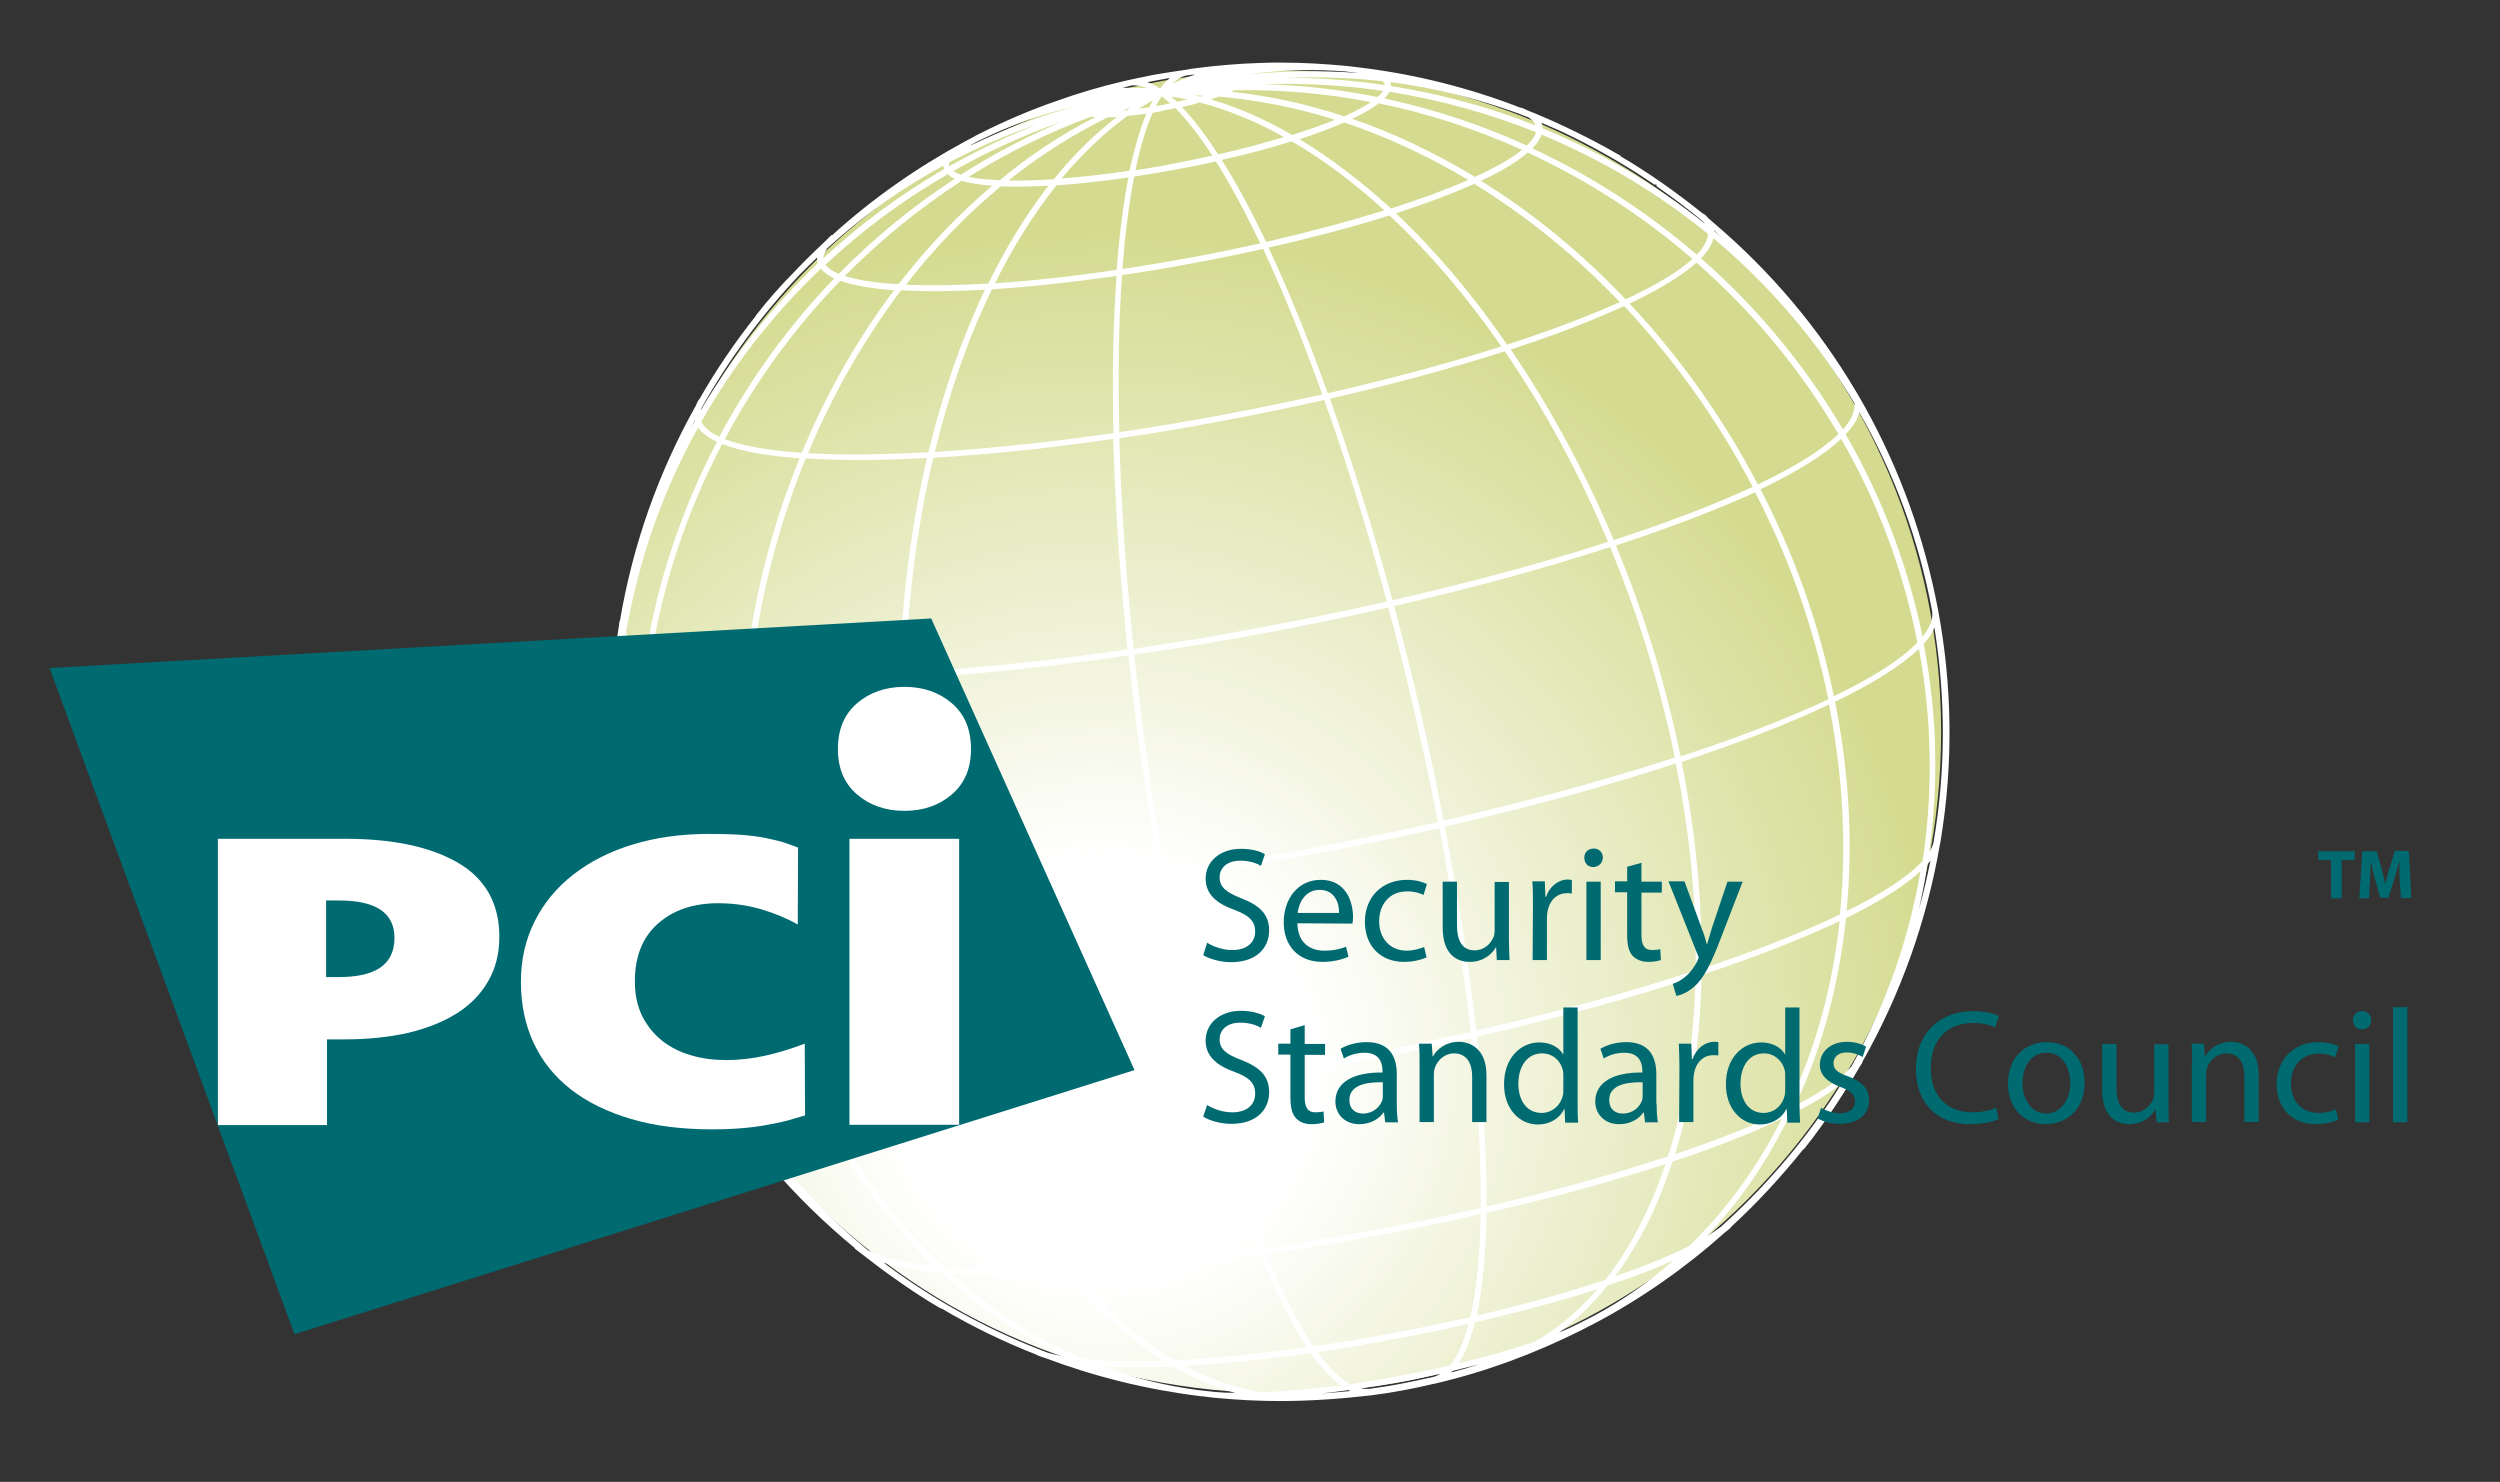
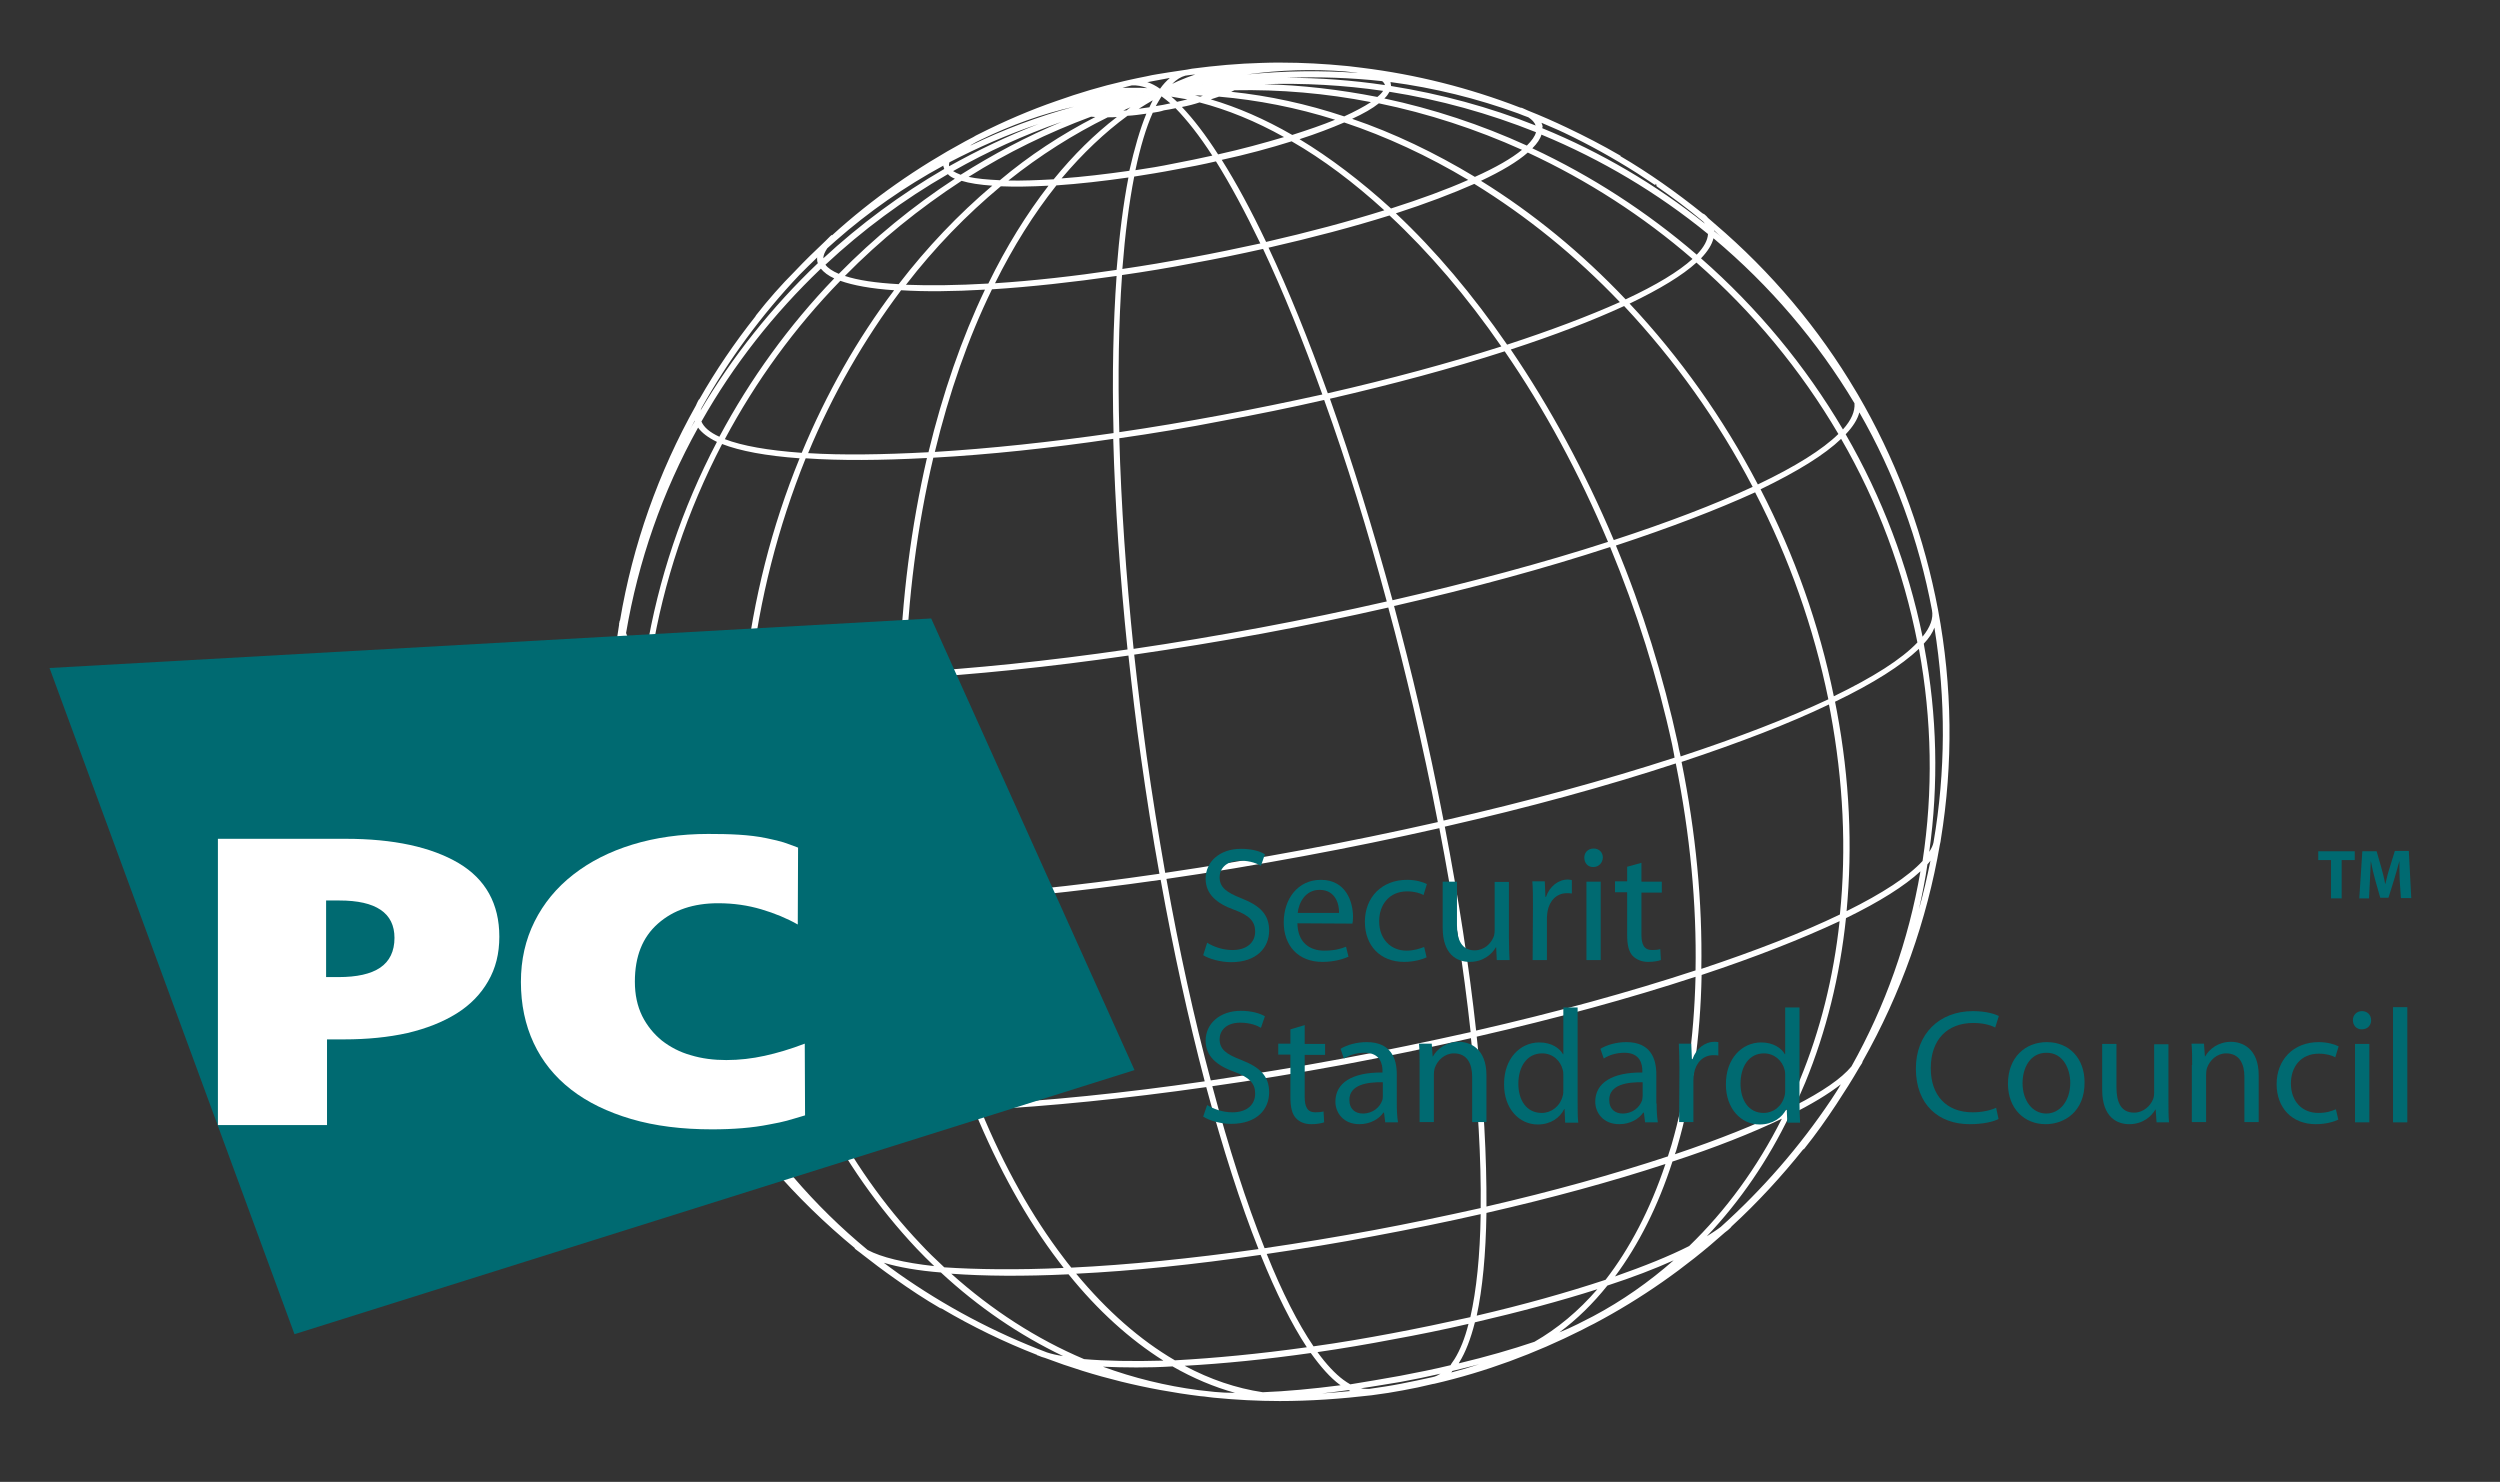
<svg xmlns="http://www.w3.org/2000/svg" xmlns:xlink="http://www.w3.org/1999/xlink" version="1.1" id="Layer_1" x="0px" y="0px" viewBox="0 0 822.6 487.6" style="enable-background:new 0 0 822.6 487.6;" xml:space="preserve">
  <rect x="0" y="0" width="822.6" height="487.6" fill="#333333" stroke="none" />
  <style type="text/css">
	.st0{clip-path:url(#SVGID_2_);fill:url(#SVGID_3_);}
	.st1{fill:#FFFFFF;}
	.st2{clip-path:url(#SVGID_5_);fill:#FFFFFF;}
	.st3{fill:#006A71;}
	.st4{clip-path:url(#SVGID_7_);fill:#006A71;}
</style>
  <g>
    <g>
      <defs>
-         <path id="SVGID_1_" d="M638.7,240.8c0,120.2-97.4,217.6-217.6,217.6c-120.2,0-217.6-97.4-217.6-217.6     c0-120.1,97.4-217.6,217.6-217.6C541.3,23.2,638.7,120.6,638.7,240.8" />
-       </defs>
+         </defs>
      <clipPath id="SVGID_2_">
        <use xlink:href="#SVGID_1_" style="overflow:visible;" />
      </clipPath>
      <radialGradient id="SVGID_3_" cx="98.737" cy="728.862" r="9.305" gradientTransform="matrix(29.778 0 0 -29.778 -2577.482 22056.572)" gradientUnits="userSpaceOnUse">
        <stop offset="0" style="stop-color:#FFFFFF" />
        <stop offset="0.25" style="stop-color:#FFFFFF" />
        <stop offset="1" style="stop-color:#D4DB90" />
      </radialGradient>
      <rect x="203.6" y="23.2" class="st0" width="435.1" height="435.1" />
    </g>
    <path class="st1" d="M637,200.6c-0.3-1.5-0.6-3-0.9-4.5c-4.9-23.8-13.6-46-25.3-66c-0.1-0.2-0.2-0.5-0.3-0.7l0,0   c-12.5-21.1-28.3-39.8-46.6-55.4c-0.8-0.7-1.6-1.4-2.4-2c-0.3-0.4-0.7-0.8-1.2-1.1l-0.1,0.1c-8.8-7.2-18.1-13.7-27.9-19.4l0.1-0.1   c-5.5-3.3-11.3-6.2-17.1-8.9c-4.2-2-8.5-3.9-12.8-5.6c-0.6-0.3-1.2-0.6-1.9-0.9l0,0.1c-16.9-6.6-34.8-11.1-53.2-13.3l0,0   c-0.4,0-0.8-0.1-1.2-0.1c-0.5-0.1-1-0.1-1.5-0.2v0c-0.6-0.1-1.1-0.1-1.7-0.2c-9.1-0.9-18.4-1.2-27.7-1v0c0,0-0.1,0-0.1,0   c-7.7,0.2-15.6,0.9-23.4,1.9v0l-0.7,0.1c-0.1,0-0.2,0-0.3,0.1c-2,0.3-4,0.6-5.9,0.9c-1.2,0.2-2.4,0.4-3.6,0.6   c-1.2,0.2-2.4,0.5-3.6,0.7c-2,0.4-3.9,0.8-5.9,1.3c-0.1,0-0.2,0-0.3,0l-0.7,0.2l0,0c-7.7,1.8-15.2,4-22.5,6.6c0,0-0.1,0-0.1,0l0,0   c-8.8,3.1-17.3,6.8-25.5,10.9c-0.3,0.2-0.6,0.3-1,0.5l0,0c-0.6,0.3-1.2,0.6-1.8,0.9c-0.4,0.2-0.8,0.4-1.2,0.6l0,0   C302,55.4,287.1,66,273.6,78.2l-0.1-0.1c-0.6,0.5-1.1,1-1.6,1.6c-3.4,3.2-6.8,6.5-10,9.9c-4.5,4.6-8.7,9.5-12.7,14.5l0.1,0.1   c-7,8.9-13.4,18.3-19,28.1l-0.1-0.1c-0.3,0.5-0.5,1-0.7,1.5c-12.3,21.9-20.8,46-25,71.2l-0.1,0c0,0.3,0,0.5-0.1,0.8   c-4,24.3-3.9,49.7,0.9,75.3c4.8,25.9,14,49.8,26.7,71.2l0,0c0.2,0.2,0.3,0.5,0.5,0.7c13.2,22.2,30.2,41.7,49.9,57.7l-0.1,0.1   c0.4,0.3,0.8,0.6,1.2,0.9c0.3,0.2,0.6,0.5,0.9,0.7c3.4,2.7,7,5.4,10.5,7.9c4.8,3.4,9.7,6.7,14.8,9.7l0.1-0.1   c10.3,6.1,21.1,11.3,32.3,15.7l0,0.1c0.6,0.2,1.3,0.5,2,0.7c16.2,6.1,33.2,10.3,50.6,12.5c0.4,0,0.7,0.1,1.1,0.2v0   c0.9,0.1,1.8,0.2,2.7,0.3v0c0.3,0,0.7,0.1,1.1,0.1c16.8,1.7,34,1.4,51.3-1c0.1,0,0.3,0,0.4,0v0c3.4-0.5,6.8-1,10.2-1.6   c3.4-0.6,6.7-1.3,10.1-2.1l0,0c0.1,0,0.3-0.1,0.4-0.1c17-4,33.2-10,48.2-17.6c0.5-0.2,1-0.5,1.5-0.7l0,0c0.6-0.3,1.2-0.6,1.9-0.9v0   c0.3-0.1,0.6-0.3,0.8-0.5c15.6-8.3,30-18.4,42.9-29.9c0.6-0.5,1.2-1,1.7-1.4l-0.1-0.1c8.9-8.1,17-16.8,24.4-26.2l0.1,0.1   c3.7-4.6,7.1-9.4,10.3-14.3c2.7-4,5.2-8.1,7.6-12.2c0.3-0.5,0.6-0.9,0.9-1.3l-0.1,0c12.5-22,21.3-46.2,25.7-71.7   c0.1-0.3,0.2-0.6,0.2-0.9l-0.1,0C641.9,252.1,641.8,226.4,637,200.6 M544.9,60.4c0.2,0.1,0.3,0.2,0.5,0.4   c5.3,3.7,10.5,7.6,15.4,11.7c0.9,1,1.5,2.1,1.7,3.2c0,0,0,0,0,0c-16.7-13.6-35.5-24.8-55.7-33c0-0.3,0-0.7-0.1-1   c-0.2-0.9-0.7-1.8-1.4-2.6c3.2,1.3,6.3,2.6,9.5,4.1c8.3,3.9,16.4,8.4,24.1,13.4C540.9,57.7,542.9,59,544.9,60.4z M506.1,41.8   c0,0.2,0,0.4,0,0.6C490.5,36,474,31.5,457,28.8c0.1-0.4,0.1-0.7,0-1.1c-0.1-0.5-0.3-1-0.7-1.4c14.8,1.8,29.3,5.3,43.3,10.5   c1.2,0.4,2.4,0.9,3.5,1.3C504.9,39.2,505.9,40.4,506.1,41.8z M631.9,213.3c4.4,23.7,4.7,47.5,1.1,70.5   c-4.9,5.4-13.9,11.2-26.2,17.2c2.2-21.5,1.2-43.9-3.1-66.8c-0.2-1.2-0.5-2.4-0.7-3.6c13.2-6.4,23.1-12.6,28.7-18.3   C631.8,212.6,631.9,212.9,631.9,213.3z M214.4,290c7.3,3.3,18.7,5.6,33.3,6.8c0.2,1.2,0.4,2.4,0.6,3.6   c4.3,22.8,11.4,44.2,21.1,63.4c-13.6-1.2-24.1-3.3-30.6-6.6C227.4,337,219,314.7,214.6,291C214.6,290.7,214.5,290.3,214.4,290z    M270.3,85.7c-0.3-1.3,0.2-2.8,1.4-4.4c0.9-0.8,1.9-1.7,2.8-2.5c11.2-9.8,23.5-18.3,36.6-25.4c-0.2,0.5-0.2,1.1-0.1,1.6   c0.1,0.3,0.2,0.7,0.4,1c-14.9,8.6-28.6,18.8-41,30.3C270.4,86.1,270.3,85.9,270.3,85.7z M354.4,36.3c0.2,0.2,0.4,0.4,0.6,0.5   c-15.2,4.8-29.6,11.2-43,18.8c-0.2-0.3-0.3-0.5-0.3-0.8c-0.1-0.6,0-1.3,0.4-2C325.5,45.8,339.6,40.3,354.4,36.3z M355.7,34   c6-1.3,12-2.2,18.2-2.7c-6.5,1.1-12.8,2.5-19.1,4.2C354.7,35,355,34.5,355.7,34z M360.8,31.2c4.7-0.8,9.6-1.1,14.6-0.9   c0.3,0,0.6,0,0.9,0c-6.5,0.5-12.8,1.3-19,2.5C358.2,32.4,359.4,31.8,360.8,31.2z M405.9,23.8c-6.2,1.1-12.5,2.6-18.6,4.5   c0.3-0.1,0.5-0.2,0.8-0.3c4.6-2,9.3-3.4,14-4.4C403.6,23.6,404.9,23.7,405.9,23.8z M409.2,25.3c-6.4,0.7-12.9,1.7-19.3,3   c6-1.7,12-3.1,18-4C408.6,24.5,409.1,24.9,409.2,25.3z M455.2,26.2c0.6,0.5,1,1.1,1.1,1.7c0.1,0.3,0,0.5,0,0.8   c-15.3-2.3-31-3.1-46.9-2.1c0.2-0.2,0.3-0.5,0.4-0.7C425,24.4,440.2,24.4,455.2,26.2z M603.1,234.3c4.3,22.9,5.3,45.5,3,67   c-12.5,6-28.4,12.2-46.9,18.3c0.4-22-1.8-45.5-6.6-69.4c19.5-6.4,36.4-13,49.8-19.3C602.6,232,602.8,233.2,603.1,234.3z    M451.8,405.5c-12.3,2.3-24.4,4.3-36.2,6c-6.1-15.3-12-33.7-17.6-54.5c14.1-2,28.6-4.4,43.4-7.2c14.8-2.8,29.2-5.7,43.1-8.9   c2.3,21.4,3.4,40.7,3.2,57.2C476.2,400.6,464.2,403.2,451.8,405.5z M487.8,398.8c-0.2,14.1-1.4,26.1-3.5,35.2   c-8.4,1.9-17.1,3.8-26.1,5.4c-8.9,1.7-17.7,3.1-26.3,4.3c-5.3-7.7-10.7-18.5-16-31.6c11.7-1.7,23.7-3.7,36.1-6   C464.3,403.9,476.3,401.4,487.8,398.8z M248.5,296.8c14.8,1.1,32.9,1.2,53.4,0.1c4.1,24,10.5,46.7,18.8,67.1   c-19.4,1-36.4,0.9-50.3-0.2c-9.8-19.3-17-40.7-21.3-63.6C248.9,299.1,248.7,297.9,248.5,296.8z M484.5,340.1   c-13.9,3.2-28.3,6.2-43.1,8.9c-14.8,2.8-29.4,5.2-43.5,7.2c-5.5-20.6-10.5-43.3-14.8-67.6c14.8-2.1,30-4.7,45.6-7.6   c15.6-2.9,30.7-6,45.3-9.4C478.6,295.9,482.1,319,484.5,340.1z M428.5,280.4c-15.6,2.9-30.9,5.4-45.6,7.6   c-2.3-12.7-4.4-25.7-6.2-39c-1.6-11.5-3-22.9-4.2-34c13.8-2,28-4.4,42.5-7.1c14.5-2.7,28.6-5.6,42.2-8.7   c2.9,10.8,5.7,21.9,8.3,33.2c3.1,13.1,5.8,26,8.3,38.6C459.3,274.3,444.1,277.5,428.5,280.4z M401.9,137.2   c-11.7,2.2-23.1,4.1-34.3,5.7c-0.5-19.5-0.2-37.3,1-52.9c7.7-1.1,15.6-2.5,23.8-4c8.1-1.5,16-3.1,23.6-4.8   c6.7,14.1,13.4,30.7,19.9,49C425,132.7,413.6,135.1,401.9,137.2z M436.1,130.9c7.3,20.5,14.4,43.3,20.9,67.5   c-13.6,3.1-27.7,6-42.2,8.7c-14.5,2.7-28.7,5.1-42.5,7.1c-2.7-25-4.2-48.8-4.8-70.6c11.1-1.6,22.6-3.5,34.4-5.7   C413.7,135.8,425.2,133.4,436.1,130.9z M392.2,85.3c-8,1.5-15.9,2.8-23.6,4c0.9-12,2.2-22.7,4-31.7c4.5-0.7,9.2-1.5,13.9-2.3   c4.8-0.9,9.4-1.8,13.8-2.8c4.9,7.8,10,17.2,15.2,28.1C408.1,82.2,400.3,83.8,392.2,85.3z M386.5,54.5c-4.6,0.9-9.2,1.6-13.6,2.3   c1.7-8.1,3.7-14.9,6.1-20.2c1.4-0.2,2.7-0.5,4.1-0.7c1.4-0.3,2.7-0.5,4.1-0.8c4.1,4.1,8.5,9.7,13,16.7   C395.6,52.7,391.1,53.6,386.5,54.5z M381,31.3c-0.9,1.4-1.7,2.9-2.4,4.5c-2.2,0.4-4.4,0.6-6.4,0.9C375.1,34.7,378,32.9,381,31.3z    M370.8,36.9c-1.6,0.1-3.1,0.3-4.5,0.3c3.8-1.8,7.7-3.4,11.7-4.9C375.5,33.7,373.1,35.2,370.8,36.9z M382.1,30.8   c1.4,1,2.9,2.2,4.4,3.6c-1.2,0.2-2.3,0.5-3.6,0.7c-1.2,0.2-2.4,0.4-3.6,0.6C380.2,33.9,381.1,32.3,382.1,30.8z M383.2,30.9   c3.4,0.4,6.8,1,10.1,1.9c-2,0.5-4,1-6.3,1.5C385.8,33,384.5,31.9,383.2,30.9z M386.5,30.7c4.2,0,8.4,0.1,12.7,0.4   c-1.3,0.5-2.8,0.9-4.3,1.3C392,31.7,389.2,31.1,386.5,30.7z M374.9,32.6c-3.6,1.4-7.1,2.9-10.5,4.6c-1.4,0-2.7,0-3.8-0.1   C365.3,35.5,370.1,34,374.9,32.6z M358.8,37c-0.5-0.1-1-0.1-1.5-0.2c3.9-1.2,7.9-2.3,12-3.3C365.8,34.6,362.3,35.8,358.8,37z    M362.9,38c-12,5.9-23.4,13.3-33.9,21.9c-4.9-0.2-8.9-0.7-11.9-1.5c13-8.3,27-15.2,41.8-20.7C360.1,37.9,361.4,38,362.9,38z    M364.5,38c1.6,0,3.3-0.1,5.1-0.3C361.5,43.6,354,51,347,59.6c-6.3,0.4-12.1,0.6-17,0.4C340.8,51.3,352.3,43.9,364.5,38z M371,37.6   c2.3-0.2,4.8-0.5,7.2-0.9c-2.4,5.3-4.4,12.1-6,20.2c-8.6,1.3-16.8,2.2-24.2,2.7C355.1,50.9,362.7,43.5,371,37.6z M387.7,34.9   c2.4-0.5,4.8-1.1,7.1-1.8c9.8,2.5,19.7,6.6,29.4,12.2c-7.1,2.2-15.1,4.3-23.6,6.2C396.2,44.6,391.8,39,387.7,34.9z M396.2,32.7   c1.7-0.5,3.3-1,4.8-1.6c13.5,1.1,27,3.9,40.1,8.1c-4.5,1.9-9.9,3.9-16,5.7C415.5,39.5,405.9,35.4,396.2,32.7z M402.6,30.6   c1.4-0.5,2.6-1.1,3.6-1.6c15.8-0.3,31.3,1.2,46.5,4.2c-2.4,1.8-6,3.7-10.5,5.7C429.2,34.6,415.9,31.8,402.6,30.6z M400.9,30.4   c-3.8-0.3-7.7-0.5-11.5-0.5c5-0.5,10-0.8,15-0.9C403.4,29.5,402.2,30,400.9,30.4z M394.9,28.8c4.1-0.5,8.3-0.9,12.4-1.2   c-0.4,0.2-0.8,0.5-1.3,0.7C402.3,28.3,398.6,28.5,394.9,28.8z M356,37.2c0.4,0.1,0.9,0.3,1.4,0.4C342.8,43,329,50,316.2,58.2   c-1.7-0.6-2.9-1.2-3.7-2C326.1,48.4,340.6,42,356,37.2z M315.4,58.7c-14.3,9.2-27.5,20-39.3,32.2c-2.7-1.1-4.5-2.3-5.3-3.9   c12.4-11.6,26.1-21.8,41.1-30.4C312.6,57.3,313.8,58.1,315.4,58.7z M316.3,59c2.9,0.9,6.9,1.5,11.8,1.7   c-11.8,9.7-22.5,21-32.1,33.5c-8.2-0.5-14.7-1.5-19.1-3.1C288.7,79,301.9,68.2,316.3,59z M329.1,60.7c4.9,0.2,10.8,0.1,17.2-0.3   c-7.7,9.7-14.7,21-20.8,33.5c-10.9,0.7-20.6,0.8-28.7,0.4C306.5,81.7,317.3,70.4,329.1,60.7z M347.3,60.4   c7.5-0.5,15.9-1.4,24.8-2.7c-1.8,9.1-3.2,19.7-4.1,31.7c-15,2.2-29.1,3.7-41.7,4.5C332.5,81.3,339.5,70.1,347.3,60.4z M368,90.1   c-1.1,15.6-1.5,33.5-1,52.9c-21.8,3.2-42.2,5.3-60.2,6.4c4.8-19.9,11.3-38.4,19.2-54.8C338.6,93.9,352.8,92.3,368,90.1z M367,143.8   c0.5,21.7,2.1,45.5,4.8,70.6c-27,3.9-52.2,6.5-74.4,7.7c0.7-25.2,3.9-49.5,9.2-72C324.7,149,345.1,146.9,367,143.8z M371.8,215   c1.2,11.1,2.6,22.5,4.2,34c1.9,13.3,3.9,26.3,6.2,39c-28.9,4.2-55.9,6.9-79.6,8.2c-0.3-1.6-0.6-3.3-0.8-4.9   c-3.6-23.1-5-46.2-4.4-68.7C319.6,221.5,344.8,218.9,371.8,215z M466.3,232.2c-2.6-11.3-5.5-22.4-8.3-33.2   c26.6-6.1,51-12.8,72.2-19.7c8.6,20.7,15.7,42.8,20.6,65.7c0.4,1.6,0.7,3.2,1,4.9c-22.6,7.4-48.8,14.5-77.2,21   C472.1,258.2,469.3,245.3,466.3,232.2z M457.8,198.3c-6.5-24.3-13.7-47-21-67.5c21.5-4.9,41.3-10.3,58.6-15.9   c13.1,19.1,24.8,40.6,34.5,63.8C508.8,185.6,484.3,192.2,457.8,198.3z M436.6,130.1c-6.6-18.3-13.3-34.9-20-49   c15-3.4,28.8-7.1,40.8-10.9c13.3,12.4,26,27.3,37.7,44.2C477.8,119.8,458,125.2,436.6,130.1z M416.2,80.4   C411.1,69.5,406,60.1,401,52.2c8.8-2,16.9-4.1,24.1-6.4c10.8,6.2,21.3,14.2,31.6,23.7C444.7,73.3,431,77,416.2,80.4z M426,45.6   c6.2-2,11.6-3.9,16.2-5.9c14.5,4.8,28.7,11.4,42.2,19.6c-7.4,3.3-16.5,6.7-26.9,10C447.3,59.9,436.7,51.9,426,45.6z M443.2,39.2   c4.4-2,8-4,10.3-5.8c16.7,3.4,33,8.7,48.4,15.8c-3.6,3.1-9.3,6.4-16.8,9.8C471.8,50.7,457.7,44.1,443.2,39.2z M454.2,32.8   c1.3-1.1,2.2-2.2,2.6-3.3c17.1,2.6,33.6,7.2,49.3,13.6c-0.2,1.7-1.5,3.6-3.6,5.5C487.1,41.6,470.9,36.3,454.2,32.8z M453.4,32.6   c-15-3-30.3-4.5-45.9-4.4c0.4-0.3,0.8-0.5,1.1-0.8c16.1-1,32-0.3,47.5,2C455.7,30.4,454.8,31.5,453.4,32.6z M270.2,87.4   c0.9,1.5,2.7,2.8,5.4,3.9c-15.3,15.8-28.3,33.7-38.6,53.2c-3.7-1.6-6-3.6-6.9-5.9C240.8,119.8,254.3,102.5,270.2,87.4z M276.3,91.6   c4.5,1.7,10.9,2.8,19.1,3.3c-12.5,16.4-23,34.9-31.2,54.7c-11.6-0.8-20.7-2.4-26.6-4.8C247.9,125.4,261,107.4,276.3,91.6z    M296.3,95c8.2,0.5,17.9,0.4,28.9-0.3c-7.9,16.4-14.4,34.9-19.2,54.7c-15.7,0.9-29.5,1-41,0.3C273.2,129.8,283.8,111.3,296.3,95z    M305.9,150.1c-5.3,22.5-8.5,46.8-9.2,72c-19.3,1-36.3,1.1-50.2,0.1c2.8-25.1,9.1-49.4,18.4-72C276.3,151,290.2,151,305.9,150.1z    M296.6,222.7c-0.6,22.5,0.8,45.6,4.4,68.7c0.3,1.6,0.5,3.2,0.8,4.8c-20.5,1.1-38.6,1.1-53.4-0.1c-4.2-24.6-4.7-49.4-2.1-73.5   C260.4,223.8,277.4,223.7,296.6,222.7z M302.7,296.9c23.8-1.2,50.7-4,79.6-8.1c4.4,24.2,9.4,47,14.8,67.6   c-27.5,4-53.1,6.5-75.7,7.7C313.2,343.6,306.8,320.9,302.7,296.9z M397.4,357c5.5,20.8,11.5,39.2,17.6,54.5   c-22.7,3.2-44.1,5.3-62.8,6.2c-0.9-1.1-1.8-2.3-2.7-3.4c-10.7-14-20-30.9-27.7-49.7C344.3,363.5,370,361,397.4,357z M485.2,340.7   c27-6.2,51.8-13,73.3-20.1c-0.4,20.3-3.1,39.4-8,56.3c-0.4,1.4-0.8,2.8-1.3,4.2c-17.8,5.9-38.5,11.6-60.8,16.8   C488.6,381.4,487.5,362,485.2,340.7z M485.1,339.9c-2.3-21.1-5.8-44.2-10.5-68.4c28.5-6.5,54.6-13.7,77.2-21.1   c4.8,23.9,7,47.4,6.6,69.4C537,326.9,512.2,333.7,485.1,339.9z M552.5,249.6c-0.3-1.6-0.6-3.2-1-4.8c-5-22.9-12-44.9-20.6-65.7   c18.3-6,34.2-12.1,46.9-18.1c11.1,21.5,19.5,44.8,24.5,69.3C588.9,236.7,572,243.2,552.5,249.6z M530.6,178.5   c-9.7-23.2-21.4-44.8-34.5-63.9c14.9-4.8,27.9-9.8,38.4-14.7c16.8,17.7,31.4,38.1,43,60.5C564.8,166.5,549,172.5,530.6,178.5z    M495.7,114.1c-11.6-16.9-24.3-31.8-37.6-44.2c10.5-3.3,19.6-6.8,27-10.1c17.6,10.8,34.1,24.2,48.9,39.8   C523.6,104.4,510.6,109.3,495.7,114.1z M486,59.4c7.4-3.4,13.1-6.8,16.6-9.9c20,9.2,38.6,21.2,55.2,35.7   c-4.7,4.4-12.6,9.2-23.1,14.1C520,83.7,503.5,70.2,486,59.4z M503.2,49c2.1-1.9,3.3-3.8,3.6-5.6c20.3,8.3,39.1,19.5,55.9,33.3   c0,2.5-1.5,5.1-4.3,8C541.8,70.2,523.1,58.2,503.2,49z M408.4,26.7c-4.2,0.3-8.5,0.7-12.7,1.2c4.4-0.8,8.9-1.4,13.3-1.9   C408.8,26.3,408.6,26.5,408.4,26.7z M387.8,27.3c-1.6,0.7-3.2,1.4-4.8,2.2c2.1-2.7,4.4-4.5,6.9-5.2c3.3-0.4,6.3-0.6,8.9-0.7   C395.1,24.5,391.4,25.7,387.8,27.3z M363.8,30.1c2.5-0.9,5.3-1.7,8.6-2.5c2.6-0.2,5.4,0.6,8.3,2.4c-1.7-0.2-3.5-0.3-5.2-0.3   C371.5,29.4,367.6,29.6,363.8,30.1z M368.4,33c-4.2,1-8.3,2.2-12.3,3.5c-0.3-0.1-0.6-0.3-0.8-0.4C359.6,34.9,363.9,33.9,368.4,33z    M229.6,139.4c1.1,2.2,3.5,4,7,5.6c-11.5,22-19.6,45.8-23.6,70.6c-4.3-2-6.9-4.5-7.7-7.4C209.4,183.9,217.7,160.7,229.6,139.4z    M237.4,145.3c6,2.5,15.1,4.1,26.7,4.9c-9.2,22.5-15.5,46.9-18.3,72c-14.1-1-25-3.1-32-6.2C217.7,191.1,225.8,167.3,237.4,145.3z    M245.6,222.7c-2.6,24.1-2.1,48.9,2.1,73.5c-14.8-1.2-26.2-3.5-33.4-6.9c-4.4-24.5-4.4-49.1-0.7-72.8   C220.7,219.6,231.7,221.6,245.6,222.7z M269.9,364.4c8.7,17.1,19.4,32.5,32,45.8c2.3,2.5,4.7,4.8,7.2,7.1c-10.8-1-19.1-2.9-24-5.6   c-18.2-15-33.5-33.1-45.5-53.6C246.3,361.2,256.6,363.3,269.9,364.4z M302.5,409.7c-12.5-13.2-23.1-28.4-31.7-45.2   c13.9,1.1,30.9,1.2,50.2,0.2c7.8,19,17.1,35.9,27.9,50.1c0.8,1,1.6,2,2.4,3c-15.8,0.7-29.7,0.6-41-0.4   C307.6,415,305,412.4,302.5,409.7z M351.9,418.6c10.2,12.7,21.4,22.6,33,29.6c-11,0.5-20.7,0.3-28.5-0.4   c-16.2-6.9-31.4-16.7-45.2-29.4C322.5,419.3,336.3,419.4,351.9,418.6z M352.8,418.6c18.6-0.9,39.7-3.1,62.4-6.3   c5.2,13.1,10.6,23.8,15.9,31.6c-16.2,2.3-31.5,3.8-44.8,4.4C374.5,441.3,363.2,431.3,352.8,418.6z M431.6,444.5   c3.2,4.7,6.4,8.2,9.6,10.6c0.6,0.4,1.1,0.8,1.7,1.1c-10,1.4-19.3,2.2-27.5,2.6c-9.4-1.4-18.7-4.7-27.8-9.9   C400.7,448.3,415.6,446.8,431.6,444.5z M441.6,454.5c-3-2.3-6.1-5.7-9.2-10.1c8.4-1.2,17.1-2.6,25.9-4.3c8.9-1.6,17.5-3.4,25.7-5.3   c-1.3,5.3-3,9.5-5,12.7c-0.5,0.9-1.1,1.6-1.7,2.3c-5.4,1.2-10.9,2.4-16.6,3.5c-5.7,1.1-11.3,2-16.8,2.8   C443.2,455.6,442.4,455.1,441.6,454.5z M479.7,447.9c2.1-3.3,3.8-7.8,5.1-13.3c15.7-3.6,30.2-7.6,42.6-11.7   c-6.6,8-14.1,14.5-22.4,19.2c-7.7,2.6-16.7,5.2-26.5,7.5C478.9,449.1,479.3,448.5,479.7,447.9z M485,433.8   c2.1-9.2,3.3-21.1,3.5-35.2c22.3-5.1,42.8-10.8,60.5-16.6c-5.1,15.6-12,29-20.6,39.7C515.7,426,501,430.1,485,433.8z M549.8,381.8   c14.9-4.9,27.7-10,37.8-14.9c-8.3,16.8-18.9,31.5-31.6,43.7c-7,3.5-15.9,7.1-26.4,10.7C538,410.6,544.8,397.3,549.8,381.8z    M550.1,380.8c0.4-1.2,0.8-2.4,1.1-3.7c4.9-17,7.6-36.3,8-56.8c18.4-6.1,34.2-12.3,46.8-18.3c-2,18.8-6.4,36.9-13.3,53.6   c-1.4,3.4-2.9,6.7-4.5,10C578.1,370.6,565.1,375.7,550.1,380.8z M593.4,355.9c7-16.9,11.4-35.2,13.4-54.3   c12-5.8,20.9-11.5,26.1-16.7c-3.8,23.4-11.6,45.8-23.2,66.4c-3.7,4.3-10.7,9-20.4,13.9C590.7,362.1,592.1,359.1,593.4,355.9z    M603,230c-5-24.5-13.4-47.8-24.5-69.3c12.7-6,22.1-11.9,27.6-17.3c12,20.8,20.8,43.7,25.6,68.2C626.2,217.3,616.4,223.6,603,230z    M578.2,160.2c-11.7-22.4-26.3-42.8-43-60.5c10.5-4.9,18.3-9.7,23.1-14.2c18.7,16.3,34.8,35.7,47.5,57.4   C600.4,148.3,590.9,154.2,578.2,160.2z M558.8,85c2.8-2.7,4.3-5.3,4.6-7.7c18.8,15.5,34.9,34.2,47.4,55.4c0.3,3-1.3,6.2-4.5,9.7   C593.6,120.7,577.5,101.3,558.8,85z M563.4,76.3c0-0.3,0-0.5-0.1-0.8c-0.1-0.5-0.3-1-0.5-1.4c17.1,14.5,32,31.6,44,50.8   C594.9,106.5,580.2,90.2,563.4,76.3z M455.5,25.5c-0.6-0.5-1.3-0.9-2.2-1.2c9.4,1.4,18.7,3.4,27.7,6   C472.6,28.2,464.1,26.6,455.5,25.5z M453.8,25.3c-14.5-1.6-29.2-1.7-43.9-0.1c0,0,0,0,0,0c-0.1-0.4-0.4-0.8-0.9-1.1   c11.2-1.7,22.5-2.1,33.7-1.1c1.2,0.1,2.4,0.2,3.6,0.4C449.6,23.8,452.1,24.5,453.8,25.3z M407.8,23.5c-0.8-0.3-1.7-0.4-2.9-0.6   c3.3-0.6,6.6-0.9,9.9-1c2.6-0.1,5.1-0.1,7.7-0.1C417.7,22.2,412.7,22.7,407.8,23.5z M402.1,22.8c-0.1,0-0.1,0-0.2,0   c0.1,0,0.2,0,0.4,0C402.2,22.8,402.2,22.8,402.1,22.8z M387.4,24.6c-2,1.1-3.8,3-5.5,5.4c-2.4-1.7-4.8-2.7-7-3.1   c0.9-0.2,1.8-0.4,2.8-0.6c1.1-0.2,2.3-0.5,3.4-0.7c1.2-0.2,2.3-0.4,3.5-0.6C385.5,24.9,386.4,24.7,387.4,24.6z M360.5,30.5   c-0.1,0-0.1,0-0.2,0c0.1,0,0.3-0.1,0.4-0.1C360.6,30.5,360.5,30.5,360.5,30.5z M357.8,31.7c-1,0.5-1.8,1-2.4,1.5   c-4.9,1-9.7,2.3-14.4,3.8c2.4-0.9,4.8-1.9,7.2-2.7C351.4,33.3,354.6,32.4,357.8,31.7z M354.5,34.2c-0.3,0.5-0.5,0.9-0.4,1.3   c0,0,0,0,0,0c-14.3,3.9-28,9.2-40.9,15.9c1.3-1.4,3.4-2.9,6.3-4.5c1.1-0.6,2.2-1.1,3.3-1.7C332.8,40.4,343.4,36.7,354.5,34.2z    M311.6,52.3c-7.7,4.1-15,8.6-22.1,13.6c7.5-5.7,15.4-10.9,23.7-15.6C312.5,51,312,51.7,311.6,52.3z M269.9,82.9   c-0.4,1-0.5,2-0.4,2.9c0.1,0.3,0.2,0.7,0.3,1c-15.9,15-29.4,32.1-40.1,50.9c-0.2-1.1-0.1-2.4,0.5-3.6c8.9-15.9,19.8-30.7,32.4-44   C265,87.6,267.4,85.2,269.9,82.9z M229.3,138.6c-10.7,18.9-18.5,39.5-23,60.9c4.3-22.3,12.1-43.6,22.8-63.2c0,0.5,0,1,0.1,1.5   C229.1,138.1,229.2,138.3,229.3,138.6z M205.1,275.4c-3.6-22.3-3.4-44.4,0-65.7c1.2,2.5,3.9,4.7,7.8,6.5   c-3.7,23.7-3.7,48.2,0.6,72.8c-4.3-2.2-6.9-4.9-7.5-8.1C205.7,279,205.4,277.2,205.1,275.4z M213.6,289.6c0.1,0.5,0.2,1,0.3,1.6   c4.3,23.4,12.5,45.4,23.9,65.4c-2.1-1.2-3.7-2.5-4.7-3.9c-12.3-20.6-21.3-43.6-26.4-68.4C208.1,286.2,210.4,288,213.6,289.6z    M238.4,357.6c8.2,14.2,18.1,27.4,29.4,39.1c-12.6-12.3-23.7-26.2-33.1-41.5C235.7,356.1,236.9,356.9,238.4,357.6z M287.4,413.7   c5.3,2.2,13.1,3.7,22.7,4.6c13.4,12.5,28.2,22.3,44,29.3c-3.8-0.5-7.1-1.1-9.8-1.9c-17.4-6.6-33.8-15.3-49-26   C292.6,417.7,290,415.7,287.4,413.7z M356.4,448.6c4.6,2,9.3,3.7,14.1,5.1c-6.9-1.7-13.8-3.6-20.4-6   C352,448,354.2,448.3,356.4,448.6z M358.9,448.8c7.7,0.6,16.9,0.7,27.3,0.2c8.3,4.8,16.9,8.2,25.5,9.9c-4.5,0.1-8.5,0-12-0.3   c-1.8-0.2-3.6-0.4-5.5-0.6C382.1,456.4,370.3,453.3,358.9,448.8z M415.3,459.5c0.2,0,0.3,0.1,0.5,0.1c-0.4,0-0.7,0-1.1,0   C414.9,459.5,415.1,459.5,415.3,459.5z M419.7,459.3c7.4-0.4,15.6-1.3,24.2-2.5c1.1,0.6,2.2,1,3.3,1.3c-6.5,0.8-12.9,1.3-19.3,1.5   C425.1,459.6,422.4,459.5,419.7,459.3z M445.1,456.6c5.1-0.7,10.4-1.6,15.8-2.6c5.4-1,10.6-2.1,15.6-3.2c-1.5,1.5-3.1,2.4-4.8,2.9   c-3.5,0.8-7,1.6-10.5,2.2c-3.5,0.7-7.1,1.2-10.6,1.7C448.9,457.8,447,457.5,445.1,456.6z M477.8,450.5c8.5-2,16.4-4.1,23.4-6.4   c-2.4,1.2-4.9,2.3-7.5,3.2c-6,2.1-12.2,4-18.5,5.6C476.1,452.2,477,451.4,477.8,450.5z M505.4,442.7c0.2-0.1,0.4-0.1,0.6-0.2   c-0.3,0.1-0.7,0.3-1,0.4C505.1,442.9,505.2,442.8,505.4,442.7z M508.5,440.9c7.5-4.7,14.2-10.9,20.3-18.4   c9.9-3.3,18.5-6.7,25.4-10.1c-8.9,8.3-18.8,15.4-29.6,21.2c-1.7,0.9-3.4,1.8-5.1,2.7C516.3,437.8,512.6,439.4,508.5,440.9z    M556.4,411.3c2-1,3.9-2.1,5.6-3.1c-5.4,4.6-11,8.9-16.9,12.9C549,418.1,552.8,414.8,556.4,411.3z M558.2,409.5   c12.2-12.2,22.5-26.7,30.5-43.2c8.7-4.3,15.3-8.5,19.5-12.5c-1.7,2.8-3.4,5.6-5.2,8.4c-10.3,15.4-22.5,29.5-36.4,41.9   C564.5,405.9,561.6,407.7,558.2,409.5z M633.7,284c1.1-1.2,2-2.4,2.6-3.5c-3.3,17.6-8.7,34.5-15.9,50.6   C626.7,316,631.2,300.2,633.7,284z M633.9,282.8c3.4-22.7,3.1-46.2-1.3-69.6c-0.1-0.5-0.2-1-0.3-1.5c2.4-2.6,4-5.1,4.5-7.5   c4.2,24.9,4.1,49.7,0,73.4C636.4,279.1,635.4,280.9,633.9,282.8z M632.2,210.9c-4.8-24.4-13.6-47.3-25.7-68.1c3-3.1,4.8-6.1,5-8.9   c11.7,20.1,20.3,42.5,24.8,66.7c0,0,0,0.1,0,0.1h0C636.9,203.8,635.5,207.3,632.2,210.9z" />
    <g>
      <defs>
        <rect id="SVGID_4_" x="16.3" y="20.6" width="777" height="559.1" />
      </defs>
      <clipPath id="SVGID_5_">
        <use xlink:href="#SVGID_4_" style="overflow:visible;" />
      </clipPath>
      <path class="st2" d="M421.1,461c-7.2,0-14.5-0.4-21.7-1.1l-1.7-0.2v0l-1.5-0.2l-1.2-0.1c-17.8-2.2-34.8-6.4-51.2-12.6    c-0.7-0.2-1.4-0.4-2-0.7l-0.6-0.2l0-0.1c-10.8-4.2-21.3-9.3-31.3-15.2v0l-0.6-0.2c-5-2.9-10-6.2-14.9-9.7    c-3.7-2.6-7.3-5.3-10.6-7.9l-0.5-0.4c-0.8-0.6-1.2-0.9-1.6-1.2l-0.5-0.4l0.1-0.1c-19.8-16.3-36.5-35.6-49.5-57.5    c-0.1-0.2-0.3-0.5-0.5-0.7l-0.3-0.5l0,0c-12.9-21.9-21.8-45.8-26.4-70.9c-4.7-25.1-5-50.5-0.9-75.5c0-0.4,0-0.6,0.1-0.8l0.1-0.6    l0.1,0c4.2-24.9,12.6-48.7,25-70.8c0.2-0.4,0.4-1,0.7-1.5l0.3-0.5l0.1,0c5.4-9.5,11.6-18.6,18.4-27.2l0.3-0.5    c3.9-5,8.2-9.9,12.8-14.5c3.2-3.4,6.6-6.7,10-9.9c0.5-0.5,1-1,1.6-1.6l0.5-0.4l0.1,0.1c13.3-12.1,28.1-22.4,43.8-30.9l1.7-0.9    c0.6-0.3,1.2-0.6,1.8-1l0.6-0.3l0,0l0.4-0.2c8.3-4.2,16.9-7.9,25.6-10.9c7.3-2.6,14.7-4.8,22.1-6.5v0l1.3-0.3    c2.2-0.5,4.2-0.9,6.2-1.3c1.2-0.3,2.4-0.5,3.6-0.7c1.2-0.2,2.4-0.4,3.7-0.6c2-0.3,4-0.6,6-0.9l1.6-0.3l0,0    c7.6-1,15.3-1.7,22.9-1.9c2.2-0.1,4.3-0.1,6.3-0.1c7.2,0,14.5,0.4,21.6,1.1l1,0.1v0l4.1,0.5v0c17.8,2.2,35.3,6.6,52.1,13.1    l0.6,0.1c0.7,0.3,1.4,0.6,2,0.9c4.3,1.7,8.6,3.6,12.8,5.6c5.9,2.8,11.7,5.8,17.2,9l0.5,0.3l-0.1,0.1c9.4,5.5,18.4,11.9,27,18.8    l0.6,0.3c0.5,0.4,0.9,0.8,1.2,1.2c0.7,0.6,1.5,1.3,2.3,2c18.5,15.8,34.1,34.3,46.4,55.1v0l0.6,1c12.1,20.7,20.6,43,25.5,66.4    c0.3,1.5,0.6,3,0.9,4.5c4.7,25.1,5,50.6,0.9,75.6h0l-0.1,0.7c-0.1,0.3-0.1,0.6-0.2,0.9c-4.3,25-12.8,49-25.4,71.3l-0.2,0.6    c-0.3,0.5-0.6,0.9-0.9,1.4c-2.3,4-4.9,8.1-7.6,12.2c-3.3,5-6.7,9.8-10.3,14.3l-0.4,0.5l-0.1-0.1c-7.2,9-15.1,17.6-23.6,25.4    l-0.4,0.5c-0.5,0.5-1.1,1-1.8,1.5c-13.1,11.7-27.5,21.8-43,30l-1.8,0.9v0l-2.3,1.2c-15.5,7.8-31.7,13.8-48.5,17.7l-0.6,0.1l0,0    c-3.3,0.8-6.5,1.5-9.9,2.1c-3.2,0.6-6.3,1.1-9.5,1.5l-0.7,0.1C441.1,460.3,431,461,421.1,461 M415.8,459.7c1.3,0,2.6,0.1,3.9,0.1    l0-0.5c-1.3,0.1-2.7,0.1-4,0.2l0.1,0.2L415.8,459.7z M411.3,459.5c1.1,0.1,2.2,0.1,3.3,0.1v-0.4c-0.9-0.1-1.9-0.3-2.8-0.5    l-0.1,0.7C411.6,459.5,411.5,459.5,411.3,459.5z M443.7,457.4c-3,0.4-5.9,0.8-8.8,1.1c3.1-0.2,6.3-0.5,9.4-0.8    C444.2,457.6,443.9,457.5,443.7,457.4z M362.9,449.7c10.1,3.7,20.7,6.3,31.4,7.7c1.8,0.2,3.6,0.4,5.4,0.6c2,0.2,4.3,0.3,6.7,0.3    c-6.9-1.9-13.8-4.8-20.6-8.7C377.9,450.1,369.7,450,362.9,449.7z M389.8,449.4c8.4,4.5,17,7.4,25.7,8.7c7.7-0.3,16.4-1.1,25.6-2.3    c-0.1-0.1-0.2-0.2-0.3-0.2c-3.1-2.3-6.2-5.8-9.5-10.4C416.5,447.3,402.5,448.7,389.8,449.4z M447.8,456.8c0.9,0.2,1.9,0.2,2.7,0.2    c3.5-0.5,7-1,10.5-1.7c3.5-0.7,7-1.4,10.5-2.2c0.9-0.2,1.7-0.6,2.5-1.1c-4.4,1-8.7,1.9-13.1,2.7    C456.5,455.4,452.1,456.2,447.8,456.8z M433.5,444.9c2.9,4,5.8,7.1,8.5,9.1c0.8,0.6,1.6,1.1,2.3,1.5c5.1-0.8,10.7-1.8,16.4-2.8    c5.7-1.1,11.3-2.2,16.6-3.5c0.2-0.5,0.8-1.2,1.3-2c1.8-2.9,3.4-6.8,4.6-11.6c-8.2,1.9-16.5,3.6-24.8,5.1    C450.1,442.3,441.7,443.7,433.5,444.9z M370.5,453.8c1.3,0.3,2.7,0.6,4,0.9c-1.3-0.4-2.7-0.7-4-1.1L370.5,453.8z M486.7,448.9    c-2.8,0.7-5.8,1.5-8.8,2.2c-0.1,0.2-0.2,0.3-0.4,0.5C480.6,450.8,483.7,449.9,486.7,448.9z M485.3,435.1    c-1.4,5.5-3.1,9.9-5.1,13.1c-0.1,0.1-0.1,0.2-0.2,0.4c9.2-2.2,17.5-4.6,24.9-7.1c7.5-4.3,14.5-10.1,20.7-17.3    C513.4,428.1,499.9,431.7,485.3,435.1z M313,419.1c13.4,12,28.1,21.5,43.7,28.1c6.9,0.6,16,0.8,26.1,0.5    c-11.1-7-21.6-16.5-31.2-28.4C336.9,420,323.8,419.9,313,419.1z M354.1,419.1c10.1,12.2,21,21.8,32.5,28.5    c12.9-0.7,27.7-2.1,43.4-4.3c-5-7.6-10.1-17.8-15.2-30.4C393,416.1,372.6,418.2,354.1,419.1z M290.8,415.5    c1.6,1.2,3.2,2.4,4.9,3.6c15.2,10.7,31.6,19.4,48.8,25.9c1.5,0.5,3.3,0.9,5.3,1.2c-14.4-6.9-27.9-16.1-40.2-27.5    C302.1,418.1,295.8,417,290.8,415.5z M501.2,444l0.2,0.5c1.2-0.5,2.4-1,3.6-1.4l-0.1-0.3C503.7,443.2,502.5,443.6,501.2,444z     M416.8,412.6c5.1,12.7,10.3,22.9,15.4,30.4c8.7-1.2,17.4-2.7,25.9-4.3c8.5-1.6,17.1-3.4,25.7-5.3c2-8.8,3.2-20.2,3.4-33.9    c-11.4,2.6-23.2,5-35,7.2C440.3,409,428.4,410.9,416.8,412.6z M505.9,442.3l0.1,0.3c1.1-0.4,2.1-0.9,3.1-1.4    c-0.2,0.1-0.3,0.1-0.5,0.2l-0.3-0.6C507.6,441.3,506.7,441.8,505.9,442.3z M550.7,414.7c-6.2,2.8-13.5,5.6-21.8,8.3    c-4.7,5.9-10,11.1-15.8,15.4c2.2-0.9,4.2-1.8,6-2.7c1.7-0.9,3.4-1.7,5.1-2.6C533.8,428,542.6,421.8,550.7,414.7z M489.1,399.1    c-0.2,13.6-1.3,25-3.2,33.8c15.5-3.6,29.7-7.6,42.4-11.8C536.2,410.9,543,398,548,383C530.3,388.8,510.5,394.2,489.1,399.1z     M545,421c-1.1,0.9-2.2,1.7-3.3,2.5c1.1-0.8,2.3-1.5,3.4-2.3L545,421z M550.3,382.2c-4.7,14.6-11.1,27.3-18.9,37.8    c9.7-3.4,17.9-6.7,24.4-10c12.1-11.7,22.4-25.8,30.5-41.9C576.5,372.8,564.4,377.6,550.3,382.2z M271.8,365.2    c8.6,16.5,19,31.4,31.1,44.1c2.3,2.5,4.9,5,7.8,7.7c10.2,0.7,24,0.9,39.3,0.2c-0.5-0.7-1.1-1.4-1.6-2.1    c-10.6-13.9-19.9-30.7-27.8-49.8C302,366.2,285.4,366.2,271.8,365.2z M322.7,365.2c7.7,18.7,16.9,35.1,27.3,48.7    c0.8,1.1,1.6,2.1,2.5,3.2c18.8-0.9,39.5-3,61.6-6.1c-6-15.1-11.7-33-17.2-53.3C370.3,361.5,345.4,364,322.7,365.2z M241.1,359.5    c11.8,19.8,26.8,37.3,44.4,51.8c4.5,2.4,11.9,4.2,21.9,5.3c-2-1.9-4-3.9-5.9-5.9c-12.4-13.2-23.2-28.5-32-45.6    C257.2,363.9,247.7,362.1,241.1,359.5z M398.9,357.4c5.4,20.3,11.2,38.3,17.2,53.3c11.7-1.7,23.7-3.7,35.7-5.9    c11.8-2.2,23.7-4.7,35.4-7.3c0.2-16.1-0.9-34.9-3.2-55.9c-13.7,3.1-28,6.1-42.4,8.8C427.5,353,413.1,355.4,398.9,357.4z     M605.7,356.8c-4.1,3.2-9.7,6.6-16.8,10.1c-7.1,14.8-16.3,28.3-27.3,39.9c1.7-1.1,3.3-2.1,4.6-3.1c13.7-12.3,25.9-26.3,36.3-41.8    C603.6,360.2,604.7,358.6,605.7,356.8z M267.7,396.8c1.9,1.9,3.9,3.8,5.9,5.6c-2-1.9-3.9-3.8-5.7-5.7L267.7,396.8z M485.9,341.1    c2.3,20.9,3.3,39.7,3.2,55.9c21.7-5,41.8-10.6,59.7-16.5c0.4-1.3,0.8-2.6,1.2-3.8c4.8-16.5,7.4-35,7.9-55.3    C536.3,328.5,512.1,335.1,485.9,341.1z M559.9,320.8c-0.4,20.7-3.1,39.7-8,56.5c-0.2,0.9-0.5,1.7-0.8,2.5    c14.6-4.9,27-9.9,36.9-14.7c1.5-3.5,3-6.6,4.2-9.7c6.7-16.2,11.1-33.8,13.1-52.3C592.9,308.9,577.7,314.9,559.9,320.8z     M236.7,357.4c2.9,4.5,5.9,8.9,9.1,13.2c-2.8-4.1-5.4-8.3-7.9-12.6C237.5,357.8,237.1,357.6,236.7,357.4z M270.8,363.2    c13.5,1.1,30.2,1.2,49,0.2c-8.2-20.2-14.3-42.4-18.4-65.9c-19.8,1-37.6,1-52.1-0.1l0.5,2.6C254,322.7,261,343.9,270.8,363.2z     M607.4,302.1c-2,19.1-6.5,37.3-13.4,54.1c-1.1,2.6-2.2,5.1-3.4,7.6c9-4.6,15.3-8.9,18.6-12.9c11.1-19.8,18.8-41.4,22.7-64.2    C626.7,291.5,618.5,296.7,607.4,302.1z M303.4,297.5c4.1,23.5,10.3,45.7,18.5,65.9c22.7-1.2,47.8-3.7,74.5-7.6    c-5.4-20.6-10.3-42.9-14.5-66.3C353.8,293.5,327.4,296.2,303.4,297.5z M215.3,291c4.4,23.3,12.5,45.5,24.3,65.8    c5.9,2.8,15.7,5,29,6.2c-9.6-19.2-16.5-40.3-20.7-62.6c-0.2-1-0.4-2.1-0.5-3.1v0C233.2,296.2,222.5,294.1,215.3,291z M383.8,289.2    c4.2,23.5,9.1,45.8,14.6,66.3c14.1-2.1,28.5-4.4,42.9-7.1c14.4-2.7,28.7-5.7,42.6-8.8c-2.3-21.1-5.8-43.7-10.3-67.1    c-14.6,3.3-29.6,6.4-44.7,9.2C413.7,284.5,398.5,287.1,383.8,289.2z M207.8,286.4c5,23.3,13.6,45.5,25.8,65.9    c0.6,0.8,1.4,1.6,2.4,2.4c-10.9-19.7-18.5-41-22.7-63.4l-0.2-1.2C210.9,288.9,209.1,287.7,207.8,286.4z M475.4,272    c4.5,23.4,8,46,10.3,67.1c26.3-6,50.6-12.7,72.2-19.8c0.4-21.8-1.8-44.7-6.5-68.1C528.6,258.7,503,265.7,475.4,272z M620.3,331    c-1,2.4-2.1,4.9-3.2,7.2c1.2-2.4,2.3-4.7,3.4-7.1L620.3,331z M553.3,250.7c4.7,23.3,6.9,46.2,6.5,68.1c18-6,33.4-12,45.6-17.9    c2.2-21.5,1.1-43.9-3.1-66.5c-0.2-0.9-0.3-1.7-0.5-2.6C588.7,238.1,572.3,244.4,553.3,250.7z M603.8,230.9c0.2,1,0.4,2.1,0.6,3.1    c4.2,22.4,5.2,44.5,3.2,65.8c11.9-5.9,20.3-11.4,25-16.5c3.5-22.9,3.1-46.5-1.2-69.8C625.7,218.9,616.5,224.8,603.8,230.9z     M635.2,283.2c-0.3,0.4-0.6,0.8-1,1.2c-0.7,4.9-1.7,9.9-2.8,14.8C632.9,293.9,634.1,288.6,635.2,283.2z M249,295.7    c14.4,1.1,32.2,1.1,52.1,0.1l-0.1-0.6c-0.2-1.2-0.4-2.4-0.6-3.6c-3.5-22.4-5-45.4-4.4-68.2c-9.4,0.5-18.3,0.7-26.6,0.7    c-8.1,0-15.7-0.2-22.5-0.7C244.3,247.7,245,272,249,295.7z M298,223.3c-0.6,22.8,0.9,45.6,4.4,68c0.2,1.1,0.3,2.2,0.5,3.2l0.2,1.1    c24-1.3,50.3-4,78.4-8.1c-2.3-12.7-4.3-25.6-6.1-38.4c-1.6-11.1-2.9-22.4-4.1-33.4C345.1,219.5,320.4,222,298,223.3z M214.9,288.9    c6.9,3.2,17.6,5.4,32.1,6.6c-3.9-23.7-4.6-48-2-72.2c-13.5-1-23.8-3-30.8-5.9C210.5,241.2,210.7,265.3,214.9,288.9z M205.5,211.4    c-3.2,21.2-3.1,42.7,0.2,63.9c0.3,1.8,0.6,3.7,1,5.5c0.5,2.6,2.5,5,6.1,7c-4-23.5-4.1-47.5-0.4-71.2    C209.2,215,206.9,213.3,205.5,211.4z M373.2,215.4c1.2,11.1,2.6,22.3,4.1,33.4c1.8,12.9,3.9,25.8,6.1,38.4c14.9-2.2,30-4.7,45-7.5    c15.1-2.8,30.1-5.9,44.7-9.2c-2.4-12.6-5.2-25.4-8.1-38c-2.6-11-5.3-22-8.2-32.6c-13.6,3.1-27.6,6-41.6,8.6    C401.1,211.1,387,213.4,373.2,215.4z M633,211.8l0.2,1.2c4.2,22.4,4.7,45,1.6,67.3c0.7-1.1,1.2-2.1,1.4-3.1    c4-23.3,4.1-47.1,0.3-70.7C635.9,208.2,634.7,210,633,211.8z M458.7,199.4c2.9,10.9,5.7,21.8,8.2,32.6c3,12.8,5.7,25.6,8.1,38    c27.6-6.3,53.2-13.3,76-20.7l-0.2-1.2c-0.2-1-0.4-2.1-0.6-3.1c-4.8-22.1-11.7-44-20.4-65C508.4,187,484.5,193.5,458.7,199.4z     M531.7,179.5c8.8,21.1,15.6,43.1,20.4,65.2c0.2,1.1,0.4,2.2,0.7,3.3l0.2,0.9c19.1-6.3,35.4-12.6,48.6-18.8    c-4.8-23.5-12.9-46.5-24.1-68.1C565,167.7,549.6,173.6,531.7,179.5z M579.3,161c11.2,21.7,19.3,44.6,24.1,68.1    c13-6.3,22.3-12.2,27.5-17.7c-4.6-23.5-13-46.1-25.1-67C600.4,149.6,591.5,155.1,579.3,161z M247.1,221.6    c13.6,0.9,30.3,0.9,48.9-0.1c0.7-24.4,3.8-48.2,9-70.8c-15.1,0.8-28.7,0.9-39.9,0.1C256,173.4,249.9,197.1,247.1,221.6z     M214.4,215.5c6.7,2.9,17,4.9,30.7,6c2.8-24.4,8.8-48.2,18-70.7c-11-0.8-19.6-2.4-25.5-4.7C226.2,168,218.3,191.4,214.4,215.5z     M307.1,150.6c-5.3,22.5-8.4,46.3-9.1,70.7c22.3-1.3,46.9-3.8,73-7.6c-2.5-24.2-4.1-47.5-4.7-69.3    C345.3,147.5,325.4,149.6,307.1,150.6z M229.7,140.7c-11.8,21.2-19.7,44-23.7,67.6c0.7,2.2,2.9,4.5,6.6,6.4    c4-24.1,11.8-47.4,23.3-69.3C233,144,230.9,142.4,229.7,140.7z M368.3,144.2c0.6,21.8,2.2,45.1,4.7,69.3c13.7-2,27.8-4.4,41.8-7    c13.9-2.6,27.9-5.5,41.5-8.6c-6.3-23.5-13.2-45.8-20.6-66.3c-10.9,2.5-22.2,4.8-33.6,6.9C390.9,140.7,379.5,142.6,368.3,144.2z     M205,205.6l0,0.1c-0.4,2.2-0.7,4.5-1,6.8c0.1-1,0.3-2,0.5-3l0.3-2l0,0.1c0.5-2.7,1-5.4,1.5-8.1l-0.2,0c-0.4,1.8-0.7,3.7-1,5.5    L205,205.6z M607.3,142.9c12,20.8,20.5,43.2,25.3,66.6c2.6-3.2,3.6-6.1,3.1-8.7c-4.3-23-12.3-44.9-23.9-65.1    C611.2,138,609.7,140.4,607.3,142.9z M437.6,131.2c7.3,20.6,14.2,42.9,20.6,66.3c25.7-5.9,49.6-12.3,70.9-19.2    c-9.5-22.6-20.9-43.7-34-62.7C477.8,121.2,458.4,126.4,437.6,131.2z M497.1,115c13,19.1,24.4,40.2,33.9,62.7    c17.8-5.8,33.2-11.7,45.7-17.5c-11.4-21.8-25.7-41.8-42.3-59.5C524,105.5,511.5,110.3,497.1,115z M536.2,99.9    c16.6,17.7,30.8,37.7,42.2,59.5c12.4-5.9,21.3-11.5,26.5-16.6c-12.4-21.1-28.1-40.1-46.7-56.4C553.6,90.6,546.2,95.1,536.2,99.9z     M265.9,149.1c11.1,0.7,24.6,0.5,39.6-0.3c4.7-19.4,10.9-37.4,18.6-53.5c-10.4,0.6-19.7,0.7-27.6,0.2    C284.4,111.6,274,129.6,265.9,149.1z M238.5,144.5c5.7,2.2,14.2,3.7,25.3,4.5c8.1-19.5,18.3-37.5,30.4-53.5    c-7.5-0.5-13.5-1.6-17.7-3.1C261.5,107.8,248.7,125.4,238.5,144.5z M326.4,95.2c-7.8,16-14.1,34-18.8,53.5    c18.1-1.1,37.8-3.2,58.8-6.2c-0.5-18.9-0.1-36.3,1-51.7C352.7,92.9,339,94.4,326.4,95.2z M230.8,138.7c0.8,1.9,2.8,3.6,5.9,5    c10.2-19.1,22.9-36.6,37.8-52.1c-2-0.9-3.4-2-4.4-3.2C254.6,103.2,241.3,120.1,230.8,138.7z M369.2,90.5    c-1.1,15.4-1.4,32.8-0.9,51.7c11-1.6,22.2-3.5,33.5-5.6c11.2-2.1,22.4-4.4,33.3-6.8c-6.4-17.8-12.9-33.9-19.5-47.9    c-7.6,1.7-15.3,3.3-23.1,4.7C384.8,88.1,376.9,89.4,369.2,90.5z M228.6,138.4c-0.6,1.2-1.3,2.4-1.9,3.6c0.6-1.1,1.2-2.3,1.9-3.4    C228.6,138.5,228.6,138.4,228.6,138.4z M559.7,85c18.6,16.3,34.3,35.3,46.7,56.3c2.8-3.1,4-6,3.8-8.6    C598,112.3,582.4,94,563.8,78.4C563.3,80.5,561.9,82.7,559.7,85z M611.1,131.9l1,1.7c0.5,0.9,1,1.7,1.5,2.6    c-1.1-2-2.2-3.9-3.3-5.9l0-0.1l0,0l-0.4-0.5c-1-1.6-1.9-3.2-2.9-4.8l-0.2,0.1C608.2,127.3,609.7,129.6,611.1,131.9L611.1,131.9z     M268.9,84.7c-2,1.9-3.9,3.8-5.8,5.7c-12.5,13.2-23.4,28-32.3,43.9c-0.1,0.3-0.2,0.6-0.3,0.8C241,117.3,254,101,269.1,86.6    c-0.1-0.2-0.1-0.4-0.2-0.7C268.9,85.5,268.8,85.1,268.9,84.7z M417.4,81.5c6.6,14,13.1,30.1,19.5,47.9    c20.6-4.7,39.8-9.9,57.1-15.4c-11.4-16.5-23.8-31-36.8-43.1C445.1,74.7,431.8,78.2,417.4,81.5z M459.3,70.2    c13,12.2,25.3,26.8,36.6,43.2c14.4-4.7,26.8-9.4,37.1-14c-14.6-15.3-30.7-28.3-47.9-38.9C477.9,63.7,469.2,67,459.3,70.2z     M487.3,59.5c17.1,10.6,33.1,23.7,47.6,39c10.1-4.7,17.5-9.2,22-13.3c-16.4-14.2-34.6-25.9-54.2-35    C499.3,53.2,494.1,56.3,487.3,59.5z M298.1,93.7c7.8,0.3,16.9,0.2,27.1-0.4c5.9-12.1,12.6-22.9,19.8-32.2    c-5.8,0.3-11.1,0.4-15.7,0.2C318.1,70.6,307.5,81.5,298.1,93.7z M278,90.8c4.2,1.4,10.2,2.3,17.7,2.7c9.3-12.1,19.7-23,30.8-32.4    c-4.1-0.3-7.5-0.8-10.1-1.6C302.6,68.5,289.6,79,278,90.8z M347.6,61c-7.4,9.3-14.2,20.1-20.2,32.2c12.4-0.8,25.9-2.3,40-4.4    c0.9-11.4,2.2-21.7,3.9-30.4C362.9,59.6,355,60.5,347.6,61z M271.6,87.1c0.8,1.1,2.3,2.1,4.4,3c11.6-11.8,24.4-22.3,38.2-31.3    c-1-0.4-1.8-0.9-2.3-1.5C297.3,65.7,283.8,75.7,271.6,87.1z M373.2,58.1c-1.7,8.7-3,18.9-3.9,30.4c7.5-1.1,15.2-2.4,22.8-3.8    c7.6-1.4,15.2-3,22.6-4.6c-5-10.4-9.9-19.5-14.6-27c-4.3,1-8.8,1.9-13.4,2.7C382.1,56.7,377.6,57.4,373.2,58.1z M310.4,54.5    c-12.7,6.9-24.6,15.2-35.4,24.7c-0.9,0.8-1.9,1.7-2.8,2.5c-0.8,1.2-1.3,2.3-1.3,3.3c12.1-11.2,25.5-21.1,39.8-29.4    c-0.1-0.2-0.1-0.4-0.2-0.6C310.4,54.9,310.4,54.7,310.4,54.5z M504.2,48.8c19.5,9.1,37.7,20.9,54.1,35c2.4-2.5,3.6-4.8,3.7-6.8    c-16.5-13.5-35-24.5-54.8-32.7C506.8,45.7,505.8,47.2,504.2,48.8z M402,52.6c4.8,7.6,9.7,16.7,14.6,27c14-3.2,27.1-6.7,38.9-10.4    c-10-9.1-20.2-16.8-30.5-22.7C418,48.7,410.3,50.8,402,52.6z M564,76c1.1,0.9,2.1,1.7,3.1,2.6c-1-0.9-2.1-1.8-3.1-2.8    C564,75.9,564,76,564,76z M507.5,42.2c19.3,7.9,37.3,18.5,53.5,31.4c-0.2-0.2-0.4-0.5-0.6-0.7c-4.9-4.1-10.1-8-15.3-11.6l-0.2-0.9    l-0.3,0.5c-2-1.3-3.9-2.6-5.9-3.9c-7.7-4.9-15.8-9.4-24-13.3c-2.5-1.2-5-2.2-7.5-3.3c0.2,0.4,0.3,0.8,0.4,1.2    C507.5,41.7,507.5,42,507.5,42.2z M289.5,65.9c-1.8,1.4-3.7,2.8-5.5,4.3c1.8-1.4,3.7-2.8,5.6-4.1L289.5,65.9z M427.6,45.8    c10.1,6.1,20.2,13.8,30.1,22.8c9.7-3.1,18.2-6.2,25.4-9.4c-13.2-7.9-27-14.3-40.8-18.9C438.1,42.1,433.2,44,427.6,45.8z     M331.8,59.4c4.4,0.1,9.5-0.1,14.9-0.4c6.5-8,13.5-14.9,20.8-20.5c-1,0.1-2,0.1-3,0.1C353.3,44.1,342.2,51.1,331.8,59.4z     M318.7,58.2c2.7,0.6,6.1,0.9,10.3,1.1c9.6-8.1,20.3-15.1,31.4-20.8c-0.5,0-0.9-0.1-1.4-0.1C345,43.6,331.4,50.2,318.7,58.2z     M377.2,37.4c-2.1,0.3-4.2,0.6-6.2,0.7c-7.4,5.4-14.8,12.4-21.7,20.6c7-0.5,14.5-1.4,22.3-2.5C373.3,48.8,375.1,42.5,377.2,37.4z     M444.9,39.1c13.8,4.7,27.3,11.2,40.4,19.1c6.9-3.1,12.1-6.1,15.5-8.9c-15.1-6.8-31-12-47.1-15.3    C451.6,35.7,448.6,37.4,444.9,39.1z M313.6,56.3c0.6,0.4,1.5,0.8,2.5,1.2c10.6-6.7,21.7-12.6,33.2-17.4    C336.9,44.4,324.9,49.9,313.6,56.3z M379.3,37.1c-2.2,4.9-4.1,11.3-5.7,18.9c4.1-0.6,8.4-1.3,12.7-2.2c4.3-0.8,8.5-1.7,12.6-2.6    c-4.2-6.5-8.3-11.7-12.1-15.6c-1.3,0.3-2.5,0.5-3.8,0.7C381.9,36.7,380.6,36.9,379.3,37.1z M341.7,40.8    c-10.1,3.4-19.9,7.7-29.3,12.6c-0.1,0.3-0.2,0.8-0.1,1.3C321.8,49.4,331.6,44.7,341.7,40.8z M388.9,35.2c3.8,4,7.8,9.2,11.9,15.6    c7.7-1.7,15-3.7,21.7-5.7c-9.3-5.2-18.6-9-27.8-11.4C392.9,34.3,391,34.8,388.9,35.2z M455.5,32.4c16,3.4,31.8,8.6,46.9,15.5    c1.6-1.6,2.7-3.1,3-4.4c-15.5-6.2-31.7-10.7-48.2-13.3C456.8,30.9,456.3,31.7,455.5,32.4z M353.4,35.1    c-10.6,2.4-20.8,6.1-30.5,10.8c-1.1,0.5-2.2,1.1-3.2,1.7c-0.2,0.1-0.3,0.2-0.4,0.3C330.2,42.6,341.7,38.3,353.4,35.1    C353.4,35.1,353.4,35.1,353.4,35.1z M398.4,32.7c8.8,2.6,17.8,6.5,26.8,11.7c5.3-1.7,10-3.3,14.1-5c-12.7-4-25.5-6.5-38.2-7.6    C400.2,32.1,399.3,32.4,398.4,32.7z M457.7,28.3c16.3,2.6,32.3,6.9,47.6,13c-0.4-1.1-1.2-1.9-2.4-2.7c-1.1-0.4-2.2-0.8-3.4-1.3    c-13.5-4.9-27.6-8.4-42-10.3c0.1,0.2,0.1,0.4,0.1,0.5C457.7,27.9,457.7,28.1,457.7,28.3z M341,37c-1.2,0.5-2.5,1-3.7,1.5    c1.2-0.4,2.5-0.9,3.8-1.3L341,37z M405.1,30.2c12.4,1.3,24.9,4,37.2,8.1c3.5-1.6,6.5-3.2,8.8-4.7c-14.8-2.9-29.9-4.2-44.9-3.9    C405.9,29.8,405.5,30,405.1,30.2z M372,35.3c-0.8,0.3-1.6,0.7-2.4,1.1c0.4,0,0.8-0.1,1.1-0.1C371.1,35.9,371.6,35.6,372,35.3z     M379.3,33c-1.5,0.9-3.1,1.8-4.6,2.8c1.1-0.2,2.3-0.3,3.5-0.5C378.6,34.5,378.9,33.7,379.3,33z M382.2,31.7    c-0.6,1-1.3,2.1-1.9,3.2c0.8-0.1,1.6-0.3,2.4-0.4c0.8-0.2,1.6-0.3,2.4-0.5C384.1,33.2,383.2,32.4,382.2,31.7z M369.2,32.9l0.2,0.7    c1.8-0.5,3.6-1.1,5.4-1.6l0.2,0.7c0.9-0.4,1.8-0.7,2.7-1l0.3,0.7c0.9-0.5,1.8-1,2.7-1.5l0.7-0.4c-0.2-0.2-0.4-0.3-0.6-0.4    l-0.2,0.5c-1.4-0.1-2.9-0.2-4.3-0.3v0.1l0,0.5l0.1,0.1c-0.8,0.1-1.6,0.1-2.5,0.2l0.1,0.7c-1.9,0.3-3.7,0.7-5.6,1l0,0.2    C368.7,33,368.9,33,369.2,32.9z M385.4,31.8c0.6,0.5,1.3,1.1,1.9,1.7c1.2-0.3,2.3-0.5,3.4-0.8C388.9,32.4,387.1,32.1,385.4,31.8z     M481,30.4c2.2,0.6,4.3,1.1,6.5,1.8c-2.1-0.7-4.3-1.3-6.4-1.9L481,30.4z M415.9,27.7c12.5,0.3,25,1.8,37.3,4.2    c0.9-0.7,1.5-1.4,1.9-2C442.2,28,429.1,27.3,415.9,27.7z M357.7,31.2l0.2,0.6c0.7-0.3,1.5-0.7,2.4-1.1l-0.1-0.3    C359.4,30.7,358.6,30.9,357.7,31.2z M393.2,31.4c0.6,0.1,1.1,0.3,1.7,0.4c0.3-0.1,0.6-0.2,0.9-0.3C395,31.4,394.1,31.4,393.2,31.4    z M382.5,30.2l0.8,0.1c1,0.1,2.1,0.3,3.1,0.4l0.1-0.7h1.2c0.6,0,1.1,0,1.7,0l0-0.7c1.9-0.2,3.7-0.3,5.6-0.5l-0.1-0.7    c0.3,0,0.5-0.1,0.8-0.1l0-0.2c-1.9,0.3-3.8,0.7-5.6,1.1l-0.2-0.7c-0.8,0.2-1.6,0.5-2.3,0.7l-0.3-0.7c-1.3,0.6-2.6,1.2-3.9,1.8    l-0.4-0.4C382.8,29.8,382.7,30,382.5,30.2z M360.6,30.4l0.1,0.2c1-0.2,2-0.3,3.1-0.4l-0.1-0.6C362.6,29.8,361.6,30.1,360.6,30.4z     M377.5,27c1.4,0.5,2.8,1.2,4.2,2.2c1-1.4,2.1-2.6,3.2-3.5c-0.1,0-0.2,0-0.3,0l-6.9,1.3C377.7,26.9,377.6,27,377.5,27z     M372.9,28.9c0.8,0,1.7,0,2.5,0c0.7,0,1.4,0.1,2.1,0.1c-1.8-0.7-3.5-1-5.1-0.9c-1.1,0.3-2.1,0.5-3.1,0.8    C370.5,28.9,371.7,28.9,372.9,28.9z M423.3,25.6c10.8,0,21.7,0.8,32.4,2.4c-0.1-0.4-0.4-0.9-0.9-1.3    C444.8,25.6,434,25.2,423.3,25.6z M393.3,24.5c-1.1,0.1-2.2,0.2-3.3,0.4c-1.5,0.4-2.9,1.3-4.3,2.7c0.6-0.3,1.3-0.6,1.9-0.9    C389.4,25.9,391.3,25.2,393.3,24.5z M410.3,24.5C410.3,24.5,410.3,24.5,410.3,24.5c12.1-1.2,24.4-1.4,36.5-0.5    c-0.2,0-0.4-0.1-0.6-0.1c-1.2-0.1-2.4-0.3-3.6-0.4C432,22.7,421.1,23,410.3,24.5z M398.8,23l0.1,0.7c1-0.3,2-0.5,3-0.7l0,0l0-0.2    C400.9,22.8,399.8,22.9,398.8,23z M402.3,23.2l0,0.2L402.3,23.2l0.1,0.2l-0.1-0.4c0.9,0,1.8,0.1,2.6,0.2l0-0.7    c-0.9,0.1-1.8,0.1-2.7,0.2l0.1,0.1l-0.1,0.2c0,0,0,0,0,0l0,0.1L402.3,23.2z M422.6,21.8l0,0.2c1.3-0.1,2.6-0.1,4-0.2    C425.3,21.8,423.9,21.8,422.6,21.8z" />
    </g>
    <path class="st3" d="M397.2,310.2c2.1,1.3,5.1,2.4,8.3,2.4c4.8,0,7.5-2.5,7.5-6.1c0-3.3-1.9-5.3-6.8-7.1c-5.9-2.1-9.5-5.2-9.5-10.3   c0-5.6,4.7-9.8,11.6-9.8c3.6,0,6.4,0.8,7.9,1.8l-1.3,3.8c-1.1-0.7-3.5-1.7-6.8-1.7c-4.9,0-6.8,2.9-6.8,5.4c0,3.4,2.2,5,7.2,7   c6.1,2.4,9.1,5.3,9.1,10.6c0,5.5-4,10.4-12.5,10.4c-3.5,0-7.3-1.1-9.2-2.3L397.2,310.2" />
    <path class="st3" d="M426.9,303.8c0.1,6.4,4.1,9,8.8,9c3.4,0,5.5-0.6,7.2-1.3l0.8,3.3c-1.6,0.7-4.5,1.7-8.6,1.7   c-7.9,0-12.7-5.3-12.7-13c0-7.8,4.7-14,12.2-14c8.4,0,10.6,7.4,10.6,12.2c0,1-0.1,1.7-0.2,2.2L426.9,303.8 M440.6,300.4   c0.1-2.9-1.2-7.6-6.4-7.6c-4.8,0-6.9,4.4-7.2,7.6H440.6z" />
    <path class="st3" d="M469.4,315c-1.2,0.6-4,1.5-7.4,1.5c-7.8,0-12.9-5.3-12.9-13.2c0-8,5.5-13.8,13.9-13.8c2.8,0,5.2,0.7,6.5,1.4   l-1.1,3.6c-1.1-0.6-2.9-1.2-5.4-1.2c-5.9,0-9.2,4.4-9.2,9.8c0,6,3.9,9.7,9,9.7c2.6,0,4.4-0.7,5.8-1.2L469.4,315" />
    <path class="st3" d="M496.5,308.8c0,2.7,0.1,5,0.2,7.1h-4.2l-0.2-4.2h-0.1c-1.2,2.1-4,4.8-8.6,4.8c-4.1,0-8.9-2.3-8.9-11.3v-15.1   h4.7v14.3c0,4.9,1.6,8.3,5.8,8.3c3.2,0,5.3-2.2,6.2-4.3c0.3-0.6,0.4-1.5,0.4-2.4v-15.8h4.7V308.8" />
    <path class="st3" d="M504.4,298.1c0-3,0-5.7-0.2-8.1h4.1l0.2,5.1h0.2c1.2-3.5,4.1-5.7,7.2-5.7c0.5,0,0.9,0.1,1.3,0.2v4.4   c-0.5-0.1-1-0.1-1.7-0.1c-3.3,0-5.7,2.5-6.3,6c-0.1,0.7-0.2,1.4-0.2,2.2v13.8h-4.7L504.4,298.1" />
    <path class="st3" d="M524.2,285.3c-1.8,0-2.9-1.4-2.9-3.1c0-1.7,1.2-3,3.1-3c1.8,0,3,1.3,3,3C527.3,283.9,526.1,285.3,524.2,285.3   L524.2,285.3 M526.7,315.9H522v-25.8h4.7V315.9z" />
    <path class="st3" d="M540.1,283.9v6.2h6.7v3.6h-6.7v13.9c0,3.2,0.9,5,3.5,5c1.3,0,2-0.1,2.7-0.3l0.2,3.6c-0.9,0.3-2.3,0.6-4.2,0.6   c-2.2,0-3.9-0.8-5.1-2c-1.3-1.4-1.8-3.7-1.8-6.8v-14.1h-4v-3.6h4v-4.8L540.1,283.9" />
-     <path class="st3" d="M554.3,290.1l5.6,15.3c0.7,1.7,1.3,3.7,1.7,5.3h0.1c0.5-1.5,1-3.5,1.6-5.4l5.1-15.2h5l-7.1,18.4   c-3.4,8.9-5.7,13.4-8.9,16.2c-2.3,2-4.6,2.8-5.8,3l-1.2-4c1.2-0.3,2.7-1.1,4.1-2.3c1.3-1,2.8-2.8,4-5.2c0.2-0.5,0.4-0.8,0.4-1.1   c0-0.3-0.1-0.7-0.4-1.2l-9.5-23.9H554.3" />
    <path class="st3" d="M397.2,363.6c2.1,1.3,5.1,2.4,8.3,2.4c4.8,0,7.5-2.5,7.5-6.2c0-3.3-1.9-5.3-6.8-7.1c-5.9-2.1-9.5-5.2-9.5-10.3   c0-5.6,4.7-9.8,11.6-9.8c3.6,0,6.4,0.9,7.9,1.8l-1.3,3.8c-1.1-0.7-3.5-1.7-6.8-1.7c-4.9,0-6.8,2.9-6.8,5.4c0,3.4,2.2,5,7.2,6.9   c6.1,2.4,9.1,5.3,9.1,10.6c0,5.6-4,10.4-12.5,10.4c-3.5,0-7.3-1.1-9.2-2.4L397.2,363.6" />
    <path class="st3" d="M429.3,337.3v6.2h6.7v3.6h-6.7V361c0,3.2,0.9,5,3.5,5c1.3,0,2-0.1,2.7-0.3l0.2,3.6c-0.9,0.3-2.4,0.6-4.2,0.6   c-2.2,0-3.9-0.7-5.1-2c-1.3-1.4-1.8-3.7-1.8-6.8V347h-4v-3.6h4v-4.7L429.3,337.3" />
    <path class="st3" d="M459.6,363.1c0,2.2,0.1,4.4,0.4,6.2h-4.2l-0.4-3.2h-0.2c-1.4,2-4.2,3.8-7.9,3.8c-5.2,0-7.9-3.7-7.9-7.4   c0-6.2,5.5-9.7,15.5-9.6v-0.5c0-2.1-0.6-6-5.9-6c-2.5,0-5,0.7-6.8,1.9l-1.1-3.2c2.1-1.3,5.3-2.2,8.6-2.2c8,0,9.9,5.4,9.9,10.6   V363.1 M455,356.1c-5.1-0.1-11,0.8-11,5.8c0,3.1,2,4.5,4.4,4.5c3.4,0,5.6-2.1,6.4-4.3c0.2-0.5,0.2-1,0.2-1.5V356.1z" />
    <path class="st3" d="M467.1,350.4c0-2.7,0-4.8-0.2-7h4.2l0.3,4.2h0.1c1.3-2.4,4.3-4.8,8.5-4.8c3.6,0,9.1,2.1,9.1,11v15.4h-4.7   v-14.9c0-4.2-1.6-7.7-6-7.7c-3,0-5.4,2.2-6.3,4.8c-0.2,0.6-0.3,1.5-0.3,2.2v15.6h-4.7V350.4" />
    <path class="st3" d="M519.1,331.4v31.3c0,2.3,0,4.9,0.2,6.7H515l-0.2-4.5h-0.1c-1.4,2.9-4.5,5.1-8.7,5.1c-6.2,0-11.1-5.3-11.1-13.1   c-0.1-8.6,5.3-13.9,11.6-13.9c4,0,6.7,1.9,7.8,3.9h0.1v-15.4H519.1 M514.4,354c0-0.6,0-1.4-0.2-2c-0.7-2.9-3.2-5.4-6.8-5.4   c-4.9,0-7.8,4.3-7.8,10c0,5.3,2.6,9.6,7.7,9.6c3.1,0,6-2.1,6.9-5.6c0.2-0.7,0.2-1.3,0.2-2V354z" />
    <path class="st3" d="M545.1,363.1c0,2.2,0.1,4.4,0.4,6.2h-4.2l-0.4-3.2h-0.2c-1.4,2-4.2,3.8-7.9,3.8c-5.2,0-7.9-3.7-7.9-7.4   c0-6.2,5.6-9.7,15.5-9.6v-0.5c0-2.1-0.6-6-5.9-6c-2.5,0-5,0.7-6.8,1.9l-1.1-3.2c2.1-1.3,5.3-2.2,8.5-2.2c8,0,9.9,5.4,9.9,10.6   V363.1 M540.5,356.1c-5.1-0.1-11,0.8-11,5.8c0,3.1,2,4.5,4.4,4.5c3.4,0,5.6-2.1,6.4-4.3c0.1-0.5,0.2-1,0.2-1.5V356.1z" />
    <path class="st3" d="M552.6,351.5c0-3-0.1-5.7-0.2-8.1h4.1l0.2,5.1h0.2c1.2-3.5,4.1-5.7,7.2-5.7c0.5,0,0.8,0,1.3,0.1v4.4   c-0.5-0.1-1-0.1-1.7-0.1c-3.3,0-5.7,2.5-6.3,6c-0.1,0.7-0.2,1.4-0.2,2.2v13.8h-4.7L552.6,351.5" />
    <path class="st3" d="M592.1,331.4v31.3c0,2.3,0.1,4.9,0.2,6.7h-4.2l-0.2-4.5h-0.1c-1.4,2.9-4.6,5.1-8.8,5.1   c-6.2,0-11.1-5.3-11.1-13.1c-0.1-8.6,5.3-13.9,11.6-13.9c4,0,6.7,1.9,7.8,3.9h0.1v-15.4H592.1 M587.4,354c0-0.6,0-1.4-0.2-2   c-0.7-2.9-3.3-5.4-6.8-5.4c-4.9,0-7.7,4.3-7.7,10c0,5.3,2.6,9.6,7.6,9.6c3.2,0,6-2.1,6.9-5.6c0.2-0.7,0.2-1.3,0.2-2V354z" />
-     <path class="st3" d="M599.2,364.5c1.4,0.9,3.9,1.8,6.2,1.8c3.4,0,5-1.7,5-3.8c0-2.2-1.3-3.5-4.7-4.8c-4.7-1.7-6.9-4.2-6.9-7.3   c0-4.2,3.4-7.6,8.9-7.6c2.6,0,4.9,0.7,6.3,1.6l-1.1,3.4c-1-0.6-2.9-1.5-5.3-1.5c-2.8,0-4.3,1.6-4.3,3.5c0,2.2,1.5,3.2,4.9,4.4   c4.4,1.7,6.8,3.9,6.8,7.8c0,4.6-3.6,7.8-9.6,7.8c-2.8,0-5.5-0.7-7.3-1.8L599.2,364.5" />
    <path class="st3" d="M657.6,368.2c-1.7,0.9-5.1,1.7-9.5,1.7c-10.2,0-17.7-6.4-17.7-18.3c0-11.3,7.6-18.9,18.8-18.9   c4.4,0,7.3,1,8.5,1.6l-1.2,3.8c-1.7-0.9-4.2-1.5-7.2-1.5c-8.5,0-14,5.4-14,14.9c0,8.9,5.1,14.5,13.8,14.5c2.9,0,5.8-0.6,7.7-1.5   L657.6,368.2" />
    <path class="st3" d="M673.1,369.9c-7,0-12.4-5.1-12.4-13.3c0-8.7,5.7-13.7,12.8-13.7c7.4,0,12.4,5.4,12.4,13.2   C686,365.7,679.3,369.9,673.1,369.9L673.1,369.9 M673.3,366.4c4.5,0,7.9-4.2,7.9-10.1c0-4.4-2.2-9.9-7.8-9.9c-5.5,0-7.9,5.1-7.9,10   C665.5,362.1,668.7,366.4,673.3,366.4L673.3,366.4z" />
    <path class="st3" d="M713.5,362.3c0,2.7,0,5,0.2,7h-4.1l-0.3-4.2h-0.1c-1.2,2.1-4,4.8-8.6,4.8c-4,0-8.9-2.3-8.9-11.3v-15.1h4.7   v14.3c0,4.9,1.5,8.3,5.8,8.3c3.1,0,5.3-2.2,6.2-4.3c0.3-0.7,0.4-1.5,0.4-2.4v-15.8h4.7V362.3" />
    <path class="st3" d="M721.3,350.4c0-2.7,0-4.8-0.2-7h4.1l0.3,4.2h0.1c1.3-2.4,4.3-4.8,8.5-4.8c3.6,0,9.1,2.1,9.1,11v15.4h-4.7   v-14.9c0-4.2-1.6-7.7-6-7.7c-3,0-5.4,2.2-6.3,4.8c-0.2,0.6-0.3,1.5-0.3,2.2v15.6h-4.7V350.4" />
    <path class="st3" d="M769.4,368.4c-1.2,0.6-3.9,1.5-7.4,1.5c-7.8,0-12.9-5.3-12.9-13.2c0-7.9,5.4-13.8,13.9-13.8   c2.7,0,5.2,0.7,6.5,1.4l-1.1,3.6c-1.1-0.6-2.9-1.2-5.4-1.2c-6,0-9.2,4.4-9.2,9.8c0,6,3.8,9.7,9,9.7c2.7,0,4.4-0.6,5.8-1.2   L769.4,368.4" />
    <path class="st3" d="M777.1,338.7c-1.8,0-2.9-1.4-2.9-3c0-1.7,1.2-3,3-3c1.8,0,3,1.3,3,3C780.2,337.3,779.1,338.7,777.1,338.7   L777.1,338.7 M779.6,369.3h-4.7v-25.8h4.7V369.3z" />
    <rect x="787.4" y="331.4" class="st3" width="4.7" height="37.9" />
    <g>
      <defs>
        <rect id="SVGID_6_" x="16.3" y="20.6" width="777" height="559.1" />
      </defs>
      <clipPath id="SVGID_7_">
        <use xlink:href="#SVGID_6_" style="overflow:visible;" />
      </clipPath>
      <polyline class="st4" points="373.3,352.1 96.9,439 16.3,219.8 306.4,203.5 373.3,352.1   " />
    </g>
    <path class="st1" d="M164.3,308.2c0,5.6-1.2,10.4-3.7,14.7c-2.4,4.2-5.9,7.8-10.4,10.6c-4.5,2.8-9.8,4.9-16.1,6.4   c-6.3,1.4-13.2,2.1-20.9,2.1h-5.6v28.2H71.7V276h42.1c15.7,0,28.1,2.7,37.1,8C159.8,289.3,164.3,297.4,164.3,308.2 M129.8,308.6   c0-8.2-6.1-12.3-18.1-12.3h-4.4v25.2h4.1c6,0,10.6-1,13.7-3.1C128.2,316.3,129.8,313,129.8,308.6z" />
    <path class="st1" d="M253.1,370c-5.5,1.1-11.8,1.6-18.8,1.6c-9.9,0-18.8-1.1-26.6-3.4c-7.8-2.3-14.4-5.5-19.8-9.7   c-5.4-4.2-9.5-9.3-12.3-15.3c-2.8-6-4.2-12.7-4.2-20.1c0-7.3,1.5-13.9,4.5-19.9c3-6,7.2-11.1,12.7-15.4c5.5-4.3,12-7.6,19.5-9.9   c7.5-2.3,15.9-3.5,24.9-3.5c7,0,13.5,0.2,19.2,1.4c5.7,1.2,5.8,1.4,10.4,3.1l-0.1,25.3c-3.5-2-7.6-3.7-12-5c-4.4-1.3-9.1-2-14.2-2   c-8.1,0-14.7,2.2-19.8,6.7c-5.1,4.5-7.6,10.8-7.6,19.1c0,4.3,0.8,8,2.4,11.3c1.6,3.2,3.8,5.9,6.5,8.1c2.7,2.1,5.9,3.8,9.5,4.8   c3.6,1.1,7.5,1.6,11.7,1.6c4.3,0,8.5-0.5,12.6-1.4c4.1-0.9,8.5-2.2,13.2-4l0.1,23.6C259.1,368.7,258.6,369,253.1,370" />
-     <rect x="279.5" y="276" class="st1" width="36.1" height="94.1" />
-     <path class="st1" d="M319.5,246.5c0,6.3-2.1,11.3-6.3,14.9c-4.2,3.6-9.4,5.4-15.6,5.4c-6.2,0-11.4-1.8-15.6-5.4   c-4.2-3.6-6.3-8.6-6.3-14.9c0-6.5,2.1-11.5,6.3-15.1c4.2-3.6,9.4-5.4,15.6-5.4c6.2,0,11.4,1.8,15.6,5.4   C317.4,235,319.5,240,319.5,246.5" />
    <polyline class="st3" points="767,283 762.8,283 762.8,280.1 774.8,280.1 774.8,283 770.5,283 770.5,295.6 767,295.6 767,283  " />
    <path class="st3" d="M789.6,289.7c-0.1-1.9-0.1-4.1-0.1-6.4h0c-0.5,2-1.2,4.2-1.7,6l-1.9,6.1h-2.7l-1.7-6c-0.5-1.8-1-4-1.4-6.1h0   c-0.1,2.1-0.2,4.5-0.3,6.4l-0.3,5.9h-3.2l1-15.5h4.7l1.5,5.2c0.5,1.8,1,3.7,1.3,5.5h0.1c0.4-1.8,0.9-3.8,1.5-5.6l1.6-5.2h4.6   l0.8,15.5h-3.4L789.6,289.7" />
  </g>
</svg>